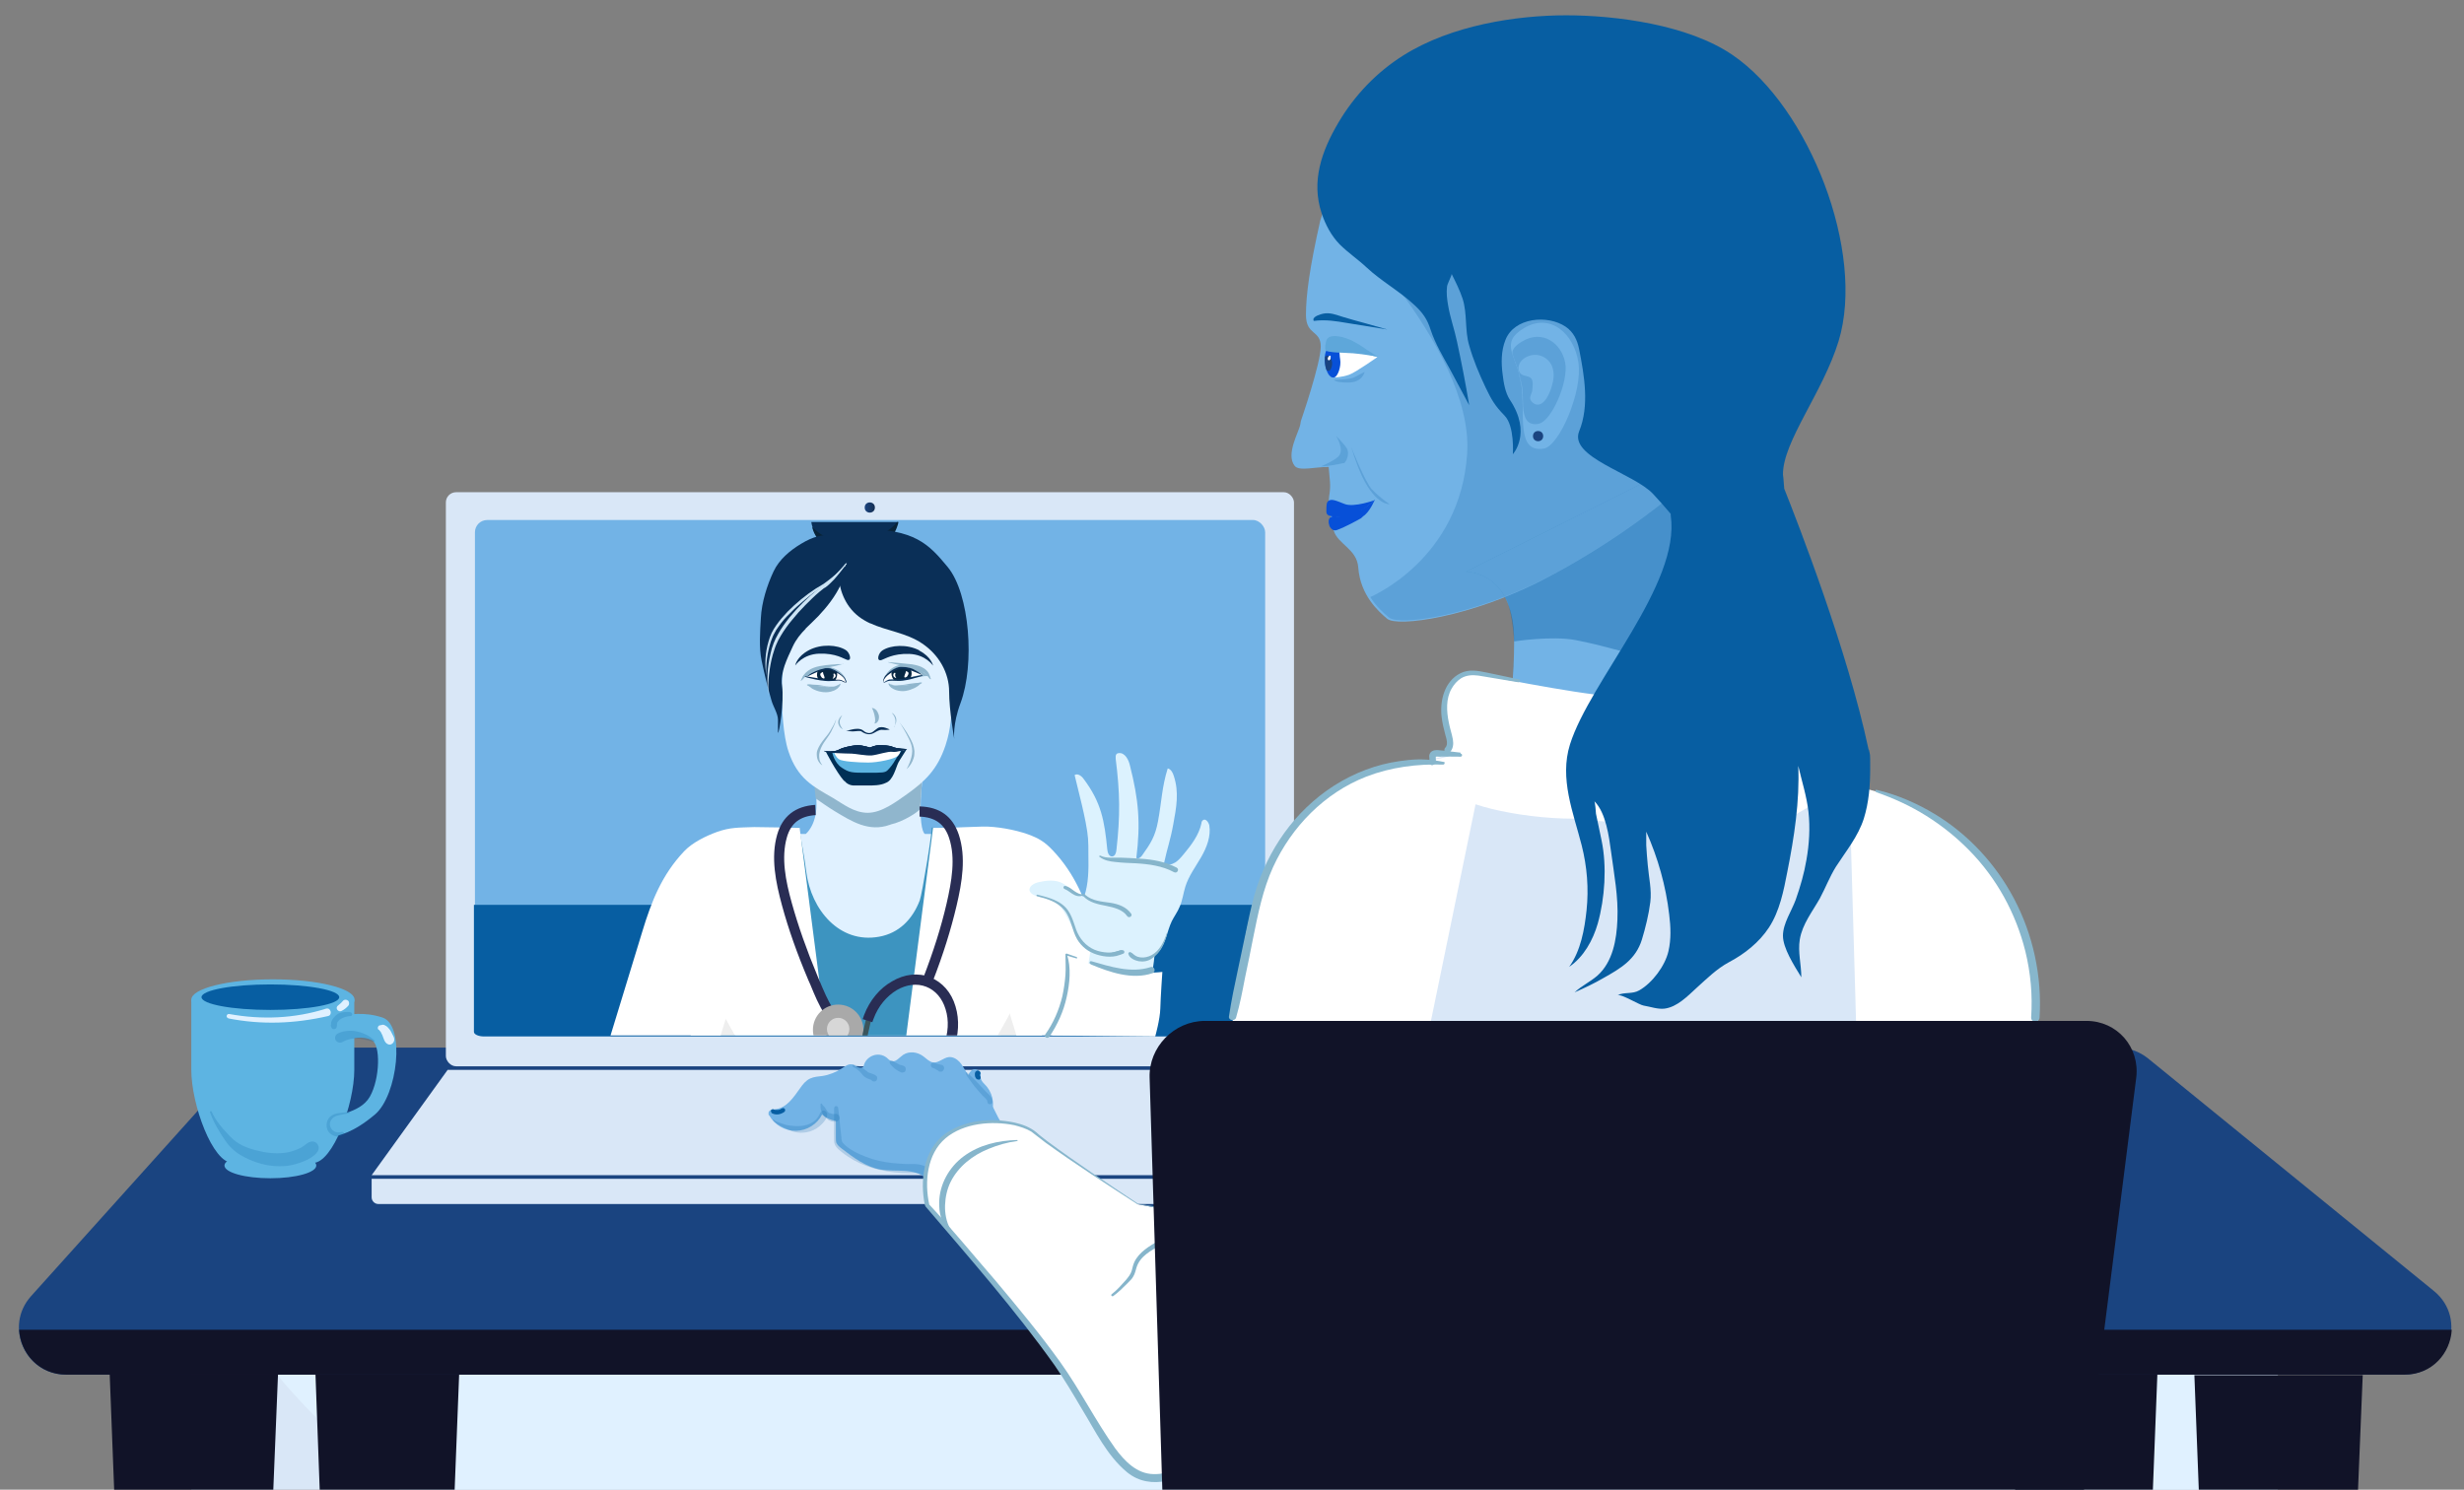
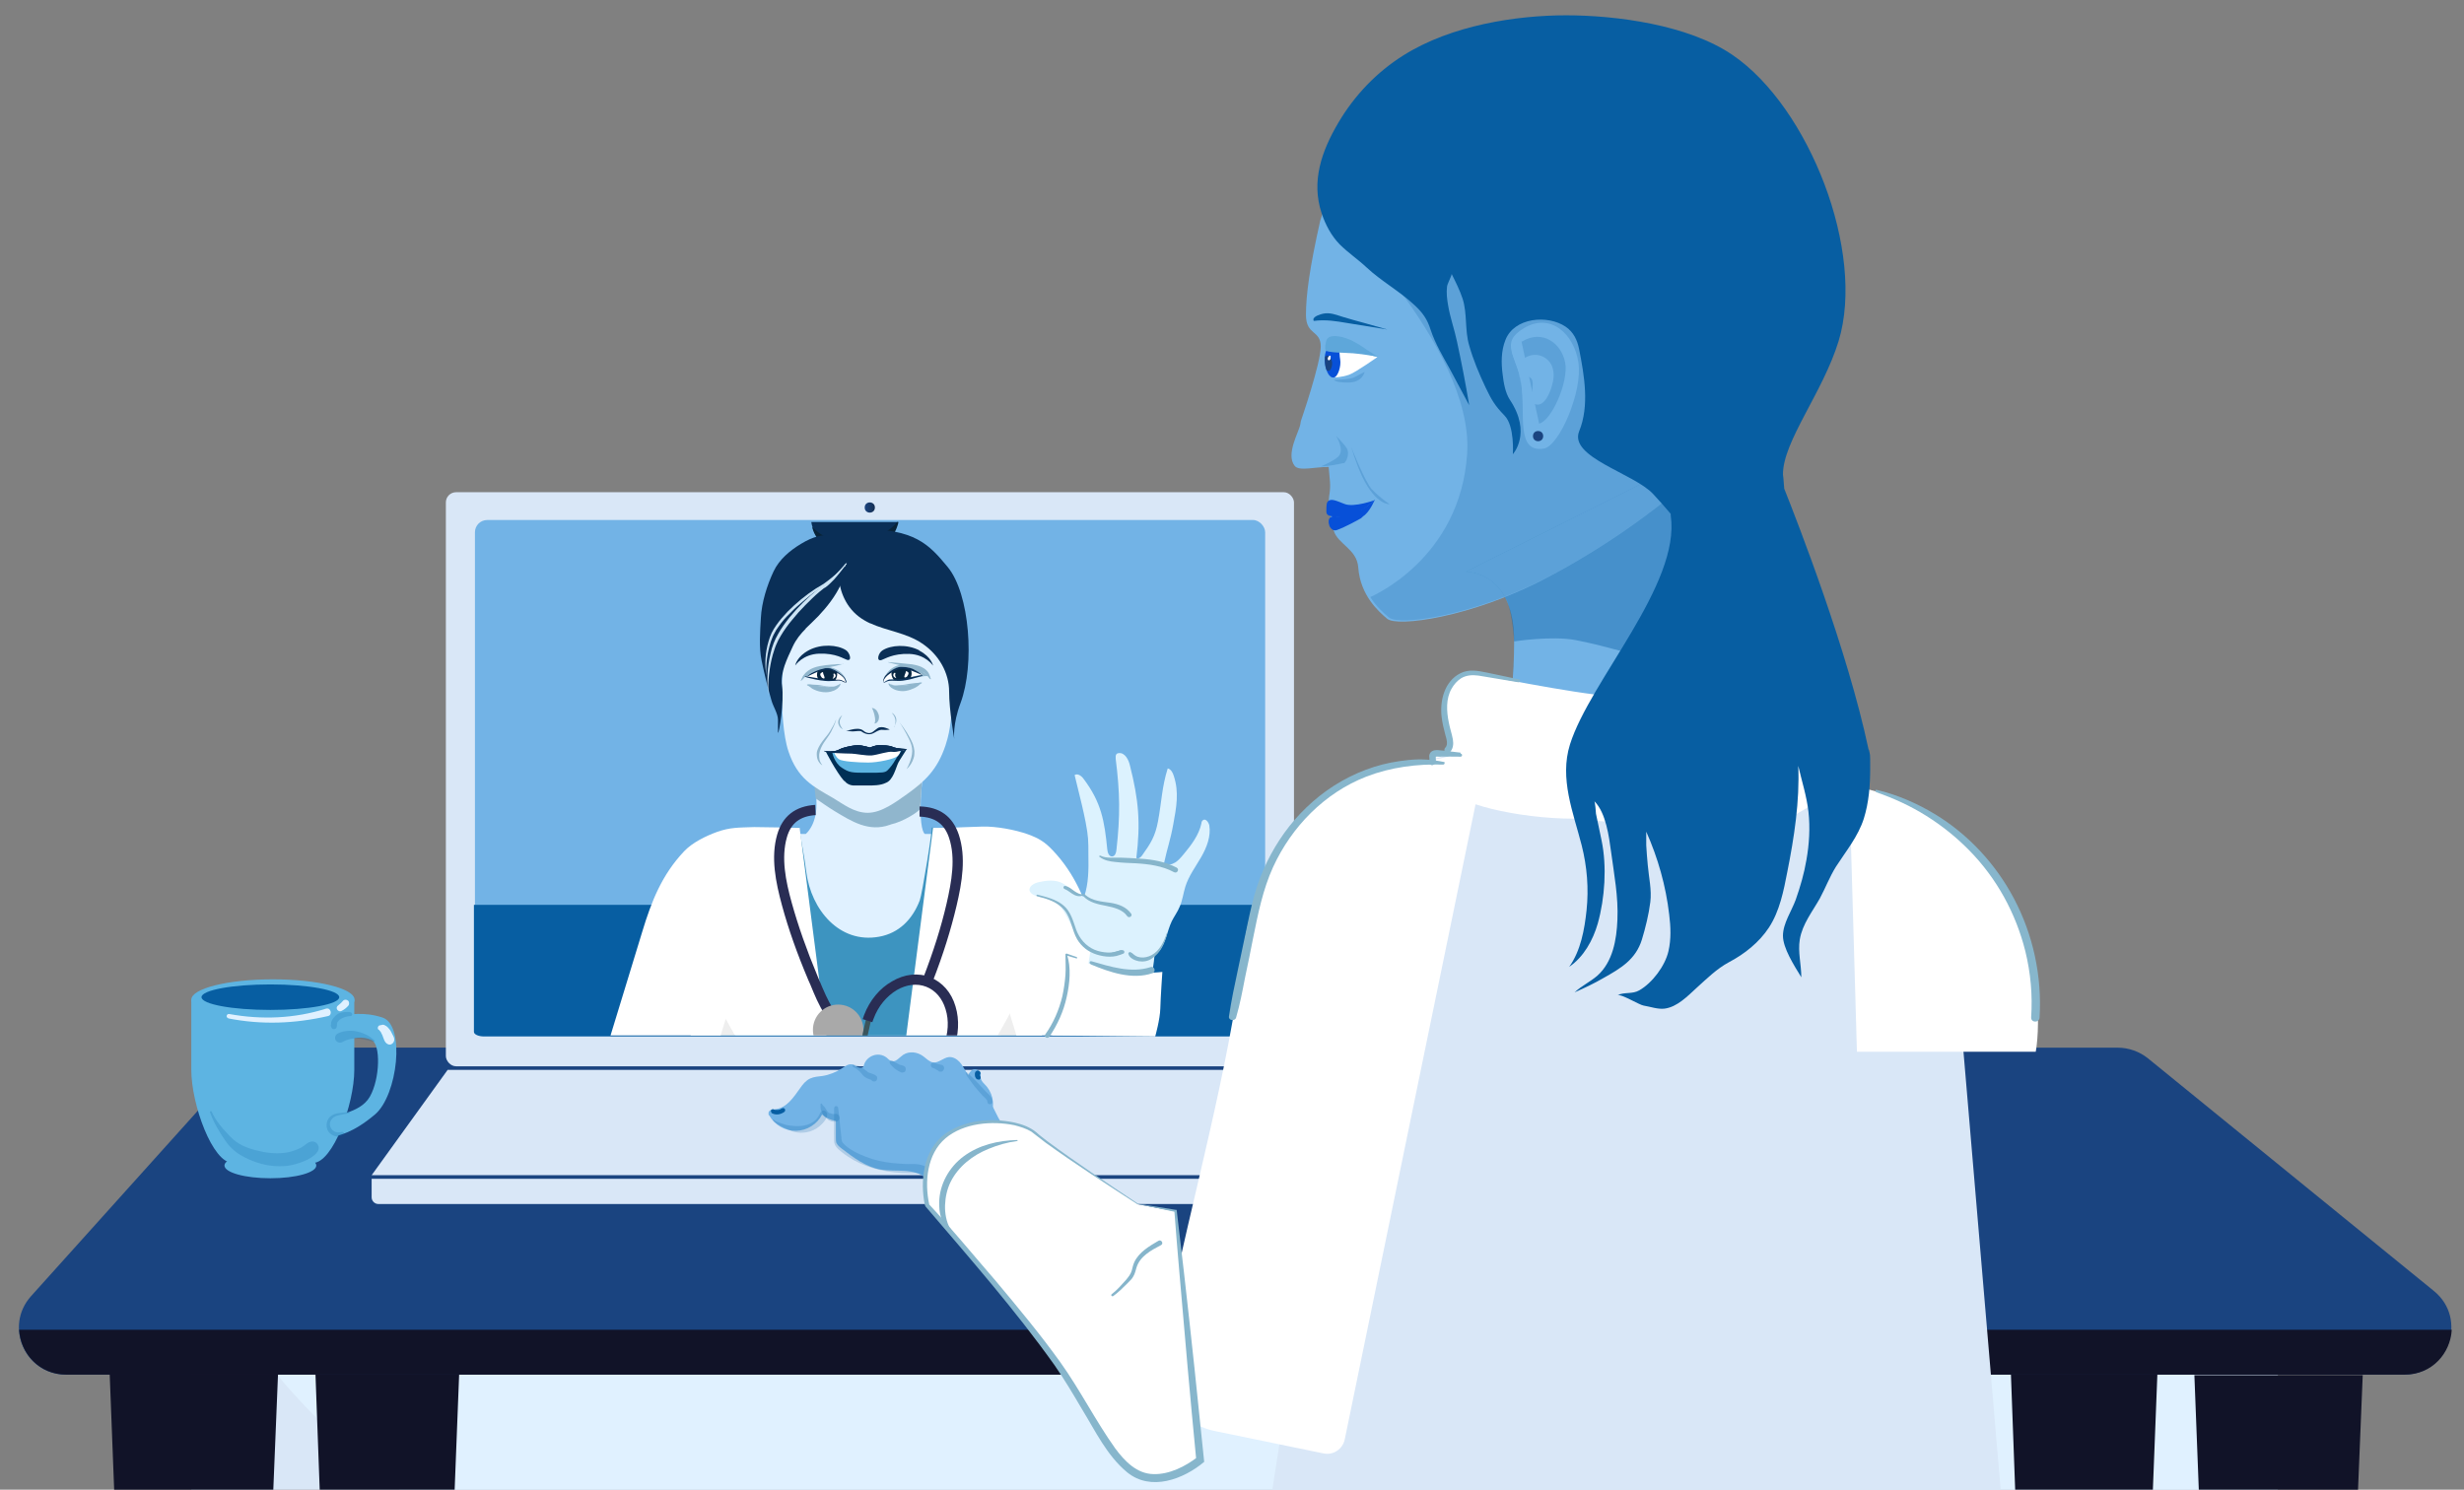
<svg xmlns="http://www.w3.org/2000/svg" id="Layer_10" data-name="Layer 10" version="1.1" viewBox="0 0 966 584.1">
  <rect x="0" y="0" width="966" height="584.1" fill="#808080" stroke="none" />
  <defs>
    <style>
      .cls-1 {
        fill: #e0f1ff;
      }

      .cls-1, .cls-2, .cls-3, .cls-4, .cls-5, .cls-6, .cls-7, .cls-8, .cls-9, .cls-10, .cls-11, .cls-12, .cls-13, .cls-14, .cls-15, .cls-16, .cls-17, .cls-18, .cls-19, .cls-20, .cls-21, .cls-22, .cls-23, .cls-24, .cls-25, .cls-26, .cls-27, .cls-28, .cls-29, .cls-30, .cls-31, .cls-32, .cls-33, .cls-34, .cls-35, .cls-36, .cls-37 {
        stroke-width: 0px;
      }

      .cls-2 {
        fill: #a9a9a9;
      }

      .cls-3 {
        fill: #085ea2;
      }

      .cls-4 {
        fill: #162e51;
      }

      .cls-38 {
        clip-path: url(#clippath);
      }

      .cls-5 {
        fill: none;
      }

      .cls-6 {
        fill: #3d94c0;
      }

      .cls-7 {
        fill: url(#linear-gradient);
      }

      .cls-8, .cls-33 {
        fill: #87b6cc;
      }

      .cls-9 {
        fill: #0750d8;
      }

      .cls-10 {
        fill: #d7d7d7;
      }

      .cls-11 {
        fill: #dcf2fe;
      }

      .cls-12 {
        fill: #082338;
      }

      .cls-13, .cls-27 {
        fill: #72b3e6;
      }

      .cls-14, .cls-15, .cls-23, .cls-28, .cls-32 {
        fill: #075ea2;
      }

      .cls-15 {
        opacity: .4;
      }

      .cls-15, .cls-23, .cls-24, .cls-28 {
        isolation: isolate;
      }

      .cls-16 {
        fill: #0a2f57;
      }

      .cls-17 {
        fill: #292d54;
      }

      .cls-18, .cls-29 {
        fill: #86b5cb;
      }

      .cls-19 {
        fill: #002f55;
      }

      .cls-20 {
        fill: #cce4f5;
      }

      .cls-21 {
        fill: #d0cbc8;
      }

      .cls-22 {
        fill: #74bae8;
      }

      .cls-23, .cls-24, .cls-28, .cls-39 {
        opacity: .2;
      }

      .cls-23, .cls-27, .cls-29, .cls-32, .cls-33 {
        display: none;
      }

      .cls-24 {
        fill: #acacac;
      }

      .cls-25 {
        fill: #5db4e2;
      }

      .cls-26 {
        fill: #3b545b;
      }

      .cls-30 {
        fill: #111328;
      }

      .cls-31 {
        fill: #90b6cd;
      }

      .cls-34 {
        fill: #fff;
      }

      .cls-35 {
        fill: #1a4480;
      }

      .cls-36 {
        fill: #d9e7f7;
      }

      .cls-37 {
        fill: #082742;
      }
    </style>
    <linearGradient id="linear-gradient" x1="339" y1="-209" x2="343" y2="-209" gradientTransform="translate(0 408)" gradientUnits="userSpaceOnUse">
      <stop offset="0" stop-color="#1a4480" />
      <stop offset="1" stop-color="#162e51" />
    </linearGradient>
    <clipPath id="clippath">
      <rect class="cls-5" x="185.4" y="204.7" width="309.8" height="201.3" rx="4.8" ry="4.8" />
    </clipPath>
  </defs>
  <path class="cls-27" d="M834.6,209.6c-18.6,5.1-15.2,4.8-28.5,18.8-1.5,1.6-4,3.2-5.6,1.7-1.4-1.3-.4-3.6.5-5.1,12.1-19.6,11.3-24.2,27.6-40.5.8-.8,1.6-1.7,1.5-2.8,0-.5-.4-1-.8-1.4-2.9-2.9-7.8-.6-11.1,1.9-18.5,14.4-19.1,18.7-31,38.9-1.5.1-2.1-2-2-3.5.4-10.2,1-15.5,5.7-24.6,6-11.5,12-19.5,16.6-31.5-2-1-4.4.1-6.3,1.4-9.4,6.3-14,15.2-19.3,25.2s-7.2,20.2-12.2,30.4c-2.6-.6-3.6-8.5-4.5-10.9-.9-2.5-.5-11.3-.6-13.9-.2-7.9,5.4-22.2,8.9-29.3.3-.7.8-1.5.6-2.3-.5-2.1-3.7-1.4-5.3,0-5.5,5-14.5,20.5-15.5,27.8-1.1,7.4-5.2,22.3-5.8,29.7h0c-.4,1.9-.8,4.2-.9,6.4,0,5.8-.7,7.7-1.4,11.4-.3,1.6-1.3,2.7-2.4,3.6-4.1-1.6-7.1-5.8-11.2-8-4.8-2.6-10.7-2-16-.8-3.1.7-6.9,3-5.9,6s2,2.3,3.4,2.9c4.2,1.6,8.9,1.8,12.8,4.1,4.4,2.6,7,7.3,9.3,11.9,2,3.8,3.9,7.6,5.9,11.5,2,3.8,4.2,7.9,8,9.7,5,2.4,11.2.3,16.5,1.9,5,1.5,9,6.3,14.2,6.5,2.4,0,4.7-.8,6.8-1.8,3.2-1.5,6.3-3.4,8.6-6.1,3.6-4.2,5-9.8,6.8-15.1h0c.6-1.7,1.2-3.4,2-5v-.2h0c2.9-6.6,6.7-12.7,8.3-15,.9-1.3,1-2.6,1-4.1h.2c6.4-8,3.7-8.5,11.3-15.4,3-2.7,6.1-5.2,9.3-7.6,5.3-4.1,1.9-.8,7.2-5-.8-2.4-4.1-2.3-6.5-1.7h-.2Z" />
  <path class="cls-36" d="M371.7,755h383.1c54.1-10.1,101-24.7,138.2-42.9v-182.1H75v124.5c70,44.7,175.3,80.9,296.7,100.5Z" />
  <path class="cls-1" d="M539,689c141.2,0,267.8-33.2,354-85.9v-73.1H101.6c68.7,93.1,238.7,159,437.4,159Z" />
  <path class="cls-4" d="M512.8,769.5c86.8,4,167.2-1.1,236.2-13.4,23.4-23.6,37.8-56,37.8-91.9h-308.9c-39,0-76.6,17.9-101.2,48.1-8,9.8-14.4,20.9-19.2,32.7-1,2.3-1.8,4.7-2.6,7.1,50.2,8.8,103.3,14.8,158,17.4h-.1Z" />
  <path class="cls-30" d="M838.2,734l12-308.6h-66l11.8,320.6c14.8-3.7,28.9-7.7,42.2-12.1h0Z" />
  <path class="cls-30" d="M173.6,703.1l11.4-292.1h-66l10,273.1c14.1,6.7,29,13,44.6,19.1h0Z" />
  <path class="cls-35" d="M942.6,539H25.9c-16,0-24.4-18.9-13.7-30.8l82.1-91.3c3.5-3.9,8.5-6.1,13.7-6.1h722.3c4.2,0,8.4,1.5,11.7,4.1l112.2,91.3c13.5,11,5.7,32.8-11.7,32.8h0Z" />
  <path class="cls-30" d="M7.5,521.4c.5,9.2,7.8,17.6,18.5,17.6h916.7c10.9,0,18-8.5,18.5-17.6H7.5Z" />
  <ellipse class="cls-25" cx="107" cy="392" rx="32" ry="8" />
  <ellipse class="cls-25" cx="106" cy="457" rx="18" ry="5" />
  <g>
    <g>
      <rect class="cls-36" x="174.8" y="193" width="332.5" height="225.1" rx="4" ry="4" />
      <polygon class="cls-36" points="536.4 460.8 145.7 460.8 175.5 419.5 508 419.5 536.4 460.8" />
      <path class="cls-36" d="M145.7,462.2h390.8v7.2c0,1.5-1.2,2.7-2.7,2.7H148.3c-1.4,0-2.6-1.2-2.6-2.6v-7.3h0Z" />
      <rect class="cls-13" x="186.2" y="203.9" width="309.8" height="201.9" rx="4.8" ry="4.8" />
    </g>
    <circle class="cls-7" cx="341" cy="199" r="2" />
  </g>
  <path class="cls-14" d="M185.8,354.8v49.8c0,1,1.8,1.8,4,1.8h301.7c2.2,0,4-.8,4-1.8v-49.8H185.8Z" />
  <g class="cls-38">
    <g>
      <path class="cls-1" d="M378.5,327h-15.9s-1.7-.7-1.7-9.9,1.7-18.1,1.7-18.1h-43.5s1,8.1,1,16.4-4.2,11.6-4.2,11.6h-11.9c-12-.1-21.4,10.1-20.4,22l11.6,139.6h90.2l11.8-141.3c.9-11-7.7-20.4-18.8-20.4h0Z" />
      <path class="cls-31" d="M349.1,323.3c5.1-1.1,11-5,11.6-6.1.6-8.6.8-11.6.8-11.6,0,0-9.8,6.7-11.6,8.3-5.7,5.2-30.7-6.6-30.7-6.6,0,0,.3,3.3.6,5.8,2.5,1.7,4.7,3.3,7.5,5,6.5,3.9,13.3,8.3,21.6,5.3h.2Z" />
      <path class="cls-6" d="M391.1,504.9h-100.6l-13-155.7c-1.1-13.3,22.5-24.7,35.8-24.7.9,5.8,2.1,11.6,2.8,17.4,1.9,14.8,13,28.2,28.5,25.4,7.9-1.4,13.2-6.9,16-14.3.9-2.3,5.2-28.5,4.6-28.5,12.3,0,39.8,10.5,38.8,22.7l-13.1,157.6h.2Z" />
      <path class="cls-34" d="M341.5,513h67v-161.5c0-14.9-12.1-26.9-26.9-26.9h-15.8l-24.3,188.4h0Z" />
      <path class="cls-24" d="M408.5,367.4v145.6h-66.8l8.4-69.5c22.4-1.8,47.3-41.8,58.5-76.1h-.1Z" />
      <path class="cls-1" d="M373.2,272.2c0,7.4-.4,13.7-2.5,20-3.2,9.7-8.3,14.3-15,19.1-4.5,3.2-10.1,7.4-15.5,7.4s-9.7-3.5-13.6-5.8c-7.8-4.5-13.9-7.5-17.5-18.3-2.1-6.3-2.6-16.7-2.6-24.1,0-26.6,15.1-48.2,33.7-48.2s33,23.2,33,49.9h0Z" />
      <path class="cls-34" d="M337.9,513h-67.1v-161.5c0-14.9,12.1-26.9,26.9-26.9h15.8l24.3,188.4h.1Z" />
      <path class="cls-24" d="M270.8,367.4v145.6h66.8l-8.4-69.5c-22.4-1.8-47.3-41.8-58.5-76.1h.1Z" />
      <path class="cls-34" d="M222.1,469.2c.2-1.2.4-2.5.6-3.7,1-5.4,1.9-11.2,3.5-16.4.8-2.6,1.6-5.2,2.4-7.8l7-23c5.4-17.7,10.8-35.3,16.2-53,3.6-11.9,7.7-22.3,16.4-31.5,3.2-3.4,8.5-6,12.9-7.6,5.1-1.8,8.4-1.7,14.6-1.9,1.6,0,13.9.2,13.9.2,0,0-4.6,5.7-5.1,9-.1.9-.3,1.8-.6,2.7l-39.2,128,85.1,19-7.8,35-103.6-23.1c-6.6-1.5-12.3-6-15.1-12.2-2-4.3-2-9.1-1.4-13.7h.2Z" />
      <path class="cls-34" d="M458.9,468.9c-.2-1.2-.4-2.5-.6-3.7-1-5.4-1.9-11.2-3.5-16.4l-2.4-7.8c-2.4-7.7-4.7-15.3-7-23-5.4-17.7-10.8-35.3-16.2-53-3.6-11.9-7.7-22.3-16.4-31.5-3.2-3.4-5.5-4.8-9.9-6.4-5.1-1.8-12.3-3.1-17.6-3-1.6,0-13.5.5-13.5.5,0,0,4.2,5.3,4.6,8.6.1.9.3,1.8.6,2.7l39.2,127.9-85.1,19,7.8,35,103.6-23.1c6.6-1.5,12.3-6,15.1-12.2,2-4.3,2-9.1,1.4-13.7h-.1Z" />
      <g>
        <path class="cls-16" d="M352.2,204.2c-1.7,6.4-5.5,12.2-16.8,12.2s-15.3-3.9-17.1-10.5c-1.4-5.4,2.5-9,9.9-11,2.1-.6,4.6-2.5,7.1-2.5,11.4,0,18.7,5.1,16.9,11.8h0Z" />
        <path class="cls-12" d="M352.5,203.2s-.9,13.3-16.9,13.9c-15.4.5-17.2-10.5-17.2-10.5,0,0,6.8,7.9,18,5.8,13.5-2.5,16.2-9.1,16.2-9.1h-.1Z" />
        <path class="cls-16" d="M315.9,246.5c-2,2-3.8,4.2-5.1,7-2.2,4.8-5,10.2-4.2,15.4.9,6.2-1.2,19.1-1.6,18.4v-5c0-2.5-1.8-5.1-2.5-7.5-1.5-5.2-2.8-10.4-3.9-15.7s-.6-11.3-.3-16.8c.3-6.1,2.4-12.8,5-18.3,2.2-4.6,6.3-8.1,10.8-10.8s8.5-4,13.6-3.1c1.1.2,2.3.6,3.1,1.4.9.8,1.3,2,1.5,3.2,1,5.1-.5,10.1-2.7,14.6-2.1,4.5-5.3,8.6-8.7,12.2-1.7,1.8-3.5,3.4-5.1,5h.1Z" />
        <path class="cls-16" d="M341.2,244.4c6.5,3,14.1,3.7,20.3,7.9,6.7,4.5,10.6,11.6,10.6,18.9s2,18.5,2,18.5c0,0-.7-5.6,2.5-14.1,5.6-15.1,3.6-42.7-5-53.2-7.5-9.1-13-15-34.1-15s-8.8,6.7-9,12.4c-.2,6.4.6,12.9,4.5,18.2,2.3,3.1,5.1,5,8.1,6.4h.1Z" />
      </g>
      <g>
        <path class="cls-17" d="M323.4,397.8c-2.4-3.6-4.1-7.8-5.7-11.7l-.8-1.8c-4.4-10.4-7.8-20-10.3-29.2s-4.5-18.9-1.9-27.9c2.1-7.2,7.1-11.1,14.9-11.6l.2,4c-6.1.4-9.7,3.1-11.3,8.7-2.3,8-.5,17.1,1.9,25.7,2.5,9,5.8,18.4,10.1,28.7l.8,1.9c1.6,3.8,3.2,7.7,5.4,11.1l-3.4,2.2h0Z" />
        <g>
          <circle class="cls-2" cx="328.6" cy="403.8" r="9.9" />
-           <circle class="cls-10" cx="328.6" cy="403.5" r="4.4" />
        </g>
      </g>
      <g>
        <path class="cls-17" d="M365.7,384.7l-3.7-1.4c4-10.4,7-19.9,9.1-29,2-8.7,3.6-17.8,1-25.7-1.8-5.5-5.5-8.2-11.6-8.4v-4c7.9.2,13,3.9,15.4,11.1,2.9,8.8,1.3,18.6-.9,27.9-2.2,9.3-5.2,19-9.3,29.5h0Z" />
        <g>
          <path class="cls-26" d="M338.6,443.8c-.7,0-1.5-.2-2.2-.8-1.7-1.6-1.7-5.5-.9-17.9,1-15.6,4.9-28.9,5-29l1.9.6c0,.1-3.9,13.2-4.9,28.6-.6,8.8-.9,15.2.3,16.3.1.1.4.3,1.3.2,3.3-.3,9.6-1,9.6-1l.2,2s-6.3.7-9.6,1h-.7Z" />
-           <ellipse class="cls-26" cx="348.9" cy="441.6" rx="2.1" ry="2.6" transform="translate(-34.3 29.4) rotate(-4.6)" />
        </g>
        <g>
          <path class="cls-26" d="M349.8,448c-1,0-1.8-.5-2.3-1-2.5-2.2-7.3-6.3-7.3-6.3l1.3-1.5s4.7,4.1,7.3,6.3c.6.5.9.6,1.1.6,1.6-.2,5-5.6,9.6-13.2,8-13.2,12.4-26,12.5-26.2l1.9.6c0,.1-4.5,13.2-12.6,26.6-6.5,10.6-8.7,13.7-11,14.1h-.5Z" />
          <ellipse class="cls-26" cx="340.9" cy="440.1" rx="2.6" ry="2.1" transform="translate(-215.4 420.3) rotate(-50.2)" />
        </g>
        <path class="cls-17" d="M373.3,412.4l-3.7-1.6.3-.7c1.9-4.9,2.2-10,.8-14.4-1.3-4.3-4-7.4-7.6-8.8s-7.7-.9-11.5,1.3c-4,2.4-7.3,6.3-9.1,11.2-.2.5-.4,1-.5,1.4l-3.8-1.2c.2-.5.4-1.1.6-1.7,2.2-5.7,6.1-10.4,10.9-13.1,4.9-2.9,10.3-3.5,15-1.6s8.3,5.9,9.9,11.4c1.6,5.3,1.3,11.4-.9,17-.1.3-.2.5-.3.8h0Z" />
      </g>
      <path class="cls-34" d="M352.3,294.6h-6.2c-3.1-.1-8.2.4-10.2.5s-4.9.1-6,.3c-1.1.1-4.2.2-4.2.2,0,0,3.3,4.2,9.2,5.7,4.4,2.2,7.6,1.6,10.6.5s3.8-2.5,4.5-3,2.2-3.5,2.2-4.1h.1Z" />
      <path class="cls-21" d="M352.8,294.2s-5.1,3.3-13.2,3.3-13.6-2.6-13.6-2.6h0c.2,0,.4-.1.6-.1,1.4-.2,5-.2,7.6-.4,2.6-.2,9-.9,12.9-.7,2.2.1,4.5.1,6,.1l-.2.4h0Z" />
      <path class="cls-19" d="M330.9,306.2c-3.2-3.7-7.2-11.6-7.2-11.6,0,0,1.4.3,2.8.1.4,0,1,0,1.7-.1.4,1.6.8,3.4,1.3,3.9.9.9,6.4,2.1,11,2.1s9.8-2.2,10.7-3.6c.4-.6.7-1.7.9-2.7,1.8.3,3.4-.6,3.4-.6-.5.9-2.8,4.3-3.3,5.3-1,2-2,7-5,8-2,1-5,1-7,1h-5.3c-1.5,0-2.9-.6-3.8-1.8h-.2Z" />
      <path class="cls-16" d="M355.6,293.7s-4-.1-5.5-.8c-1.5-.7-4-.7-5.5-.7s-3.5.9-3.5.9c0,0-3.1-.9-4.7-.9s-4,.5-5.7,1-2.1,1.1-3.5,1.3c-1.1.1-2.2.3-4.2-.1,1.6,1,8.3,1.1,10.9,1.1s5.7.9,7.9.7c2.2-.2,6.4-1.7,8.1-1.4,1.7.3,5.7-1.1,5.7-1.1h0Z" />
      <path class="cls-16" d="M348.7,286s-.8-.4-1.5-.6c-.8-.3-2.2-.5-3.1.1s-1.7,1.4-2.3,1.7c-.6.3-1.9.5-3.2-.6-1.3-1.2-3.5-.8-4.4-.6s-1.9.5-2.5.4c-.5-.1,1.3.4,2.5.4s2.9-.4,3.5,0,2.7,1.9,4.9.6c2.2-1.3,2.7-1.3,3.6-1.2.9.1,2.6-.1,2.6-.1h-.1Z" />
      <path class="cls-31" d="M350.4,285c.4-.4.6-.9.8-1.4.2-.5.2-1.1.2-1.6-.1-.6-.3-1.1-.6-1.5-.3-.4-.7-.8-1.2-1,.4.4.6.8.9,1.2.2.4.4.9.5,1.4.2,1,0,2-.4,2.9h-.2Z" />
      <path class="cls-31" d="M330.4,285.9c-.6-.8-1.2-1.7-1.2-2.7s.1-.9.3-1.4c.2-.5.4-.9.7-1.4-.4.3-.8.7-1.1,1.2-.3.5-.5,1-.5,1.6s.2,1.1.5,1.6.7.8,1.2,1.1h.1Z" />
      <path class="cls-31" d="M352.4,266.6c1.7,0,8.9-1.3,10.1-1.5h1.5c0-.1-4-3.2-5.3-3.6s-4.4-1.6-7.5-.3c-3.1,1.3-4.3,4.1-4.3,4.1l-.5,2s1.5-1.6,2.8-1.3c1.3.3,3.2.5,3.2.5h0Z" />
      <path class="cls-31" d="M325.8,266.7c-1.7,0-8.9-1.2-10.1-1.3h-1c0-.1,3.5-2.8,4.8-3.1s4.4-1.4,7.5-.2c3.1,1.2,4.3,3.6,4.3,3.6l.5,1.7s-1.5-1.4-2.8-1.2c-1.3.2-3.2.5-3.2.5h0Z" />
      <path class="cls-34" d="M346.6,265.9s.3-1.7,4-3.5c1.8-.9,4.2-1.2,6-.4,1.7.8,5,2.4,5,2.4,0,0-2.3.5-3.3.8s-4.4,1.1-6,1.1-3.1-.1-3.7,0c-1.6.4-2.1,1.3-2.3.8-.1-.5.3-1.2.3-1.2h0Z" />
      <path class="cls-37" d="M356.6,262.3c.1,0,.3.1.5.2.2.5.3,1,.3,1.6s-.2,1.2-.4,1.7c-1.5.3-3.5.8-4.7.8h-1.9c-.5-.7-.9-1.5-.9-2.4s0-.6.1-.9c.3-.2.6-.3,1-.5,1.8-.9,4.3-1.2,6-.4h0Z" />
      <path class="cls-34" d="M355.5,265.4s1.3-1.5.3-2c-1.1-.5-.5-.1-.8.5-.3.7-1.1,2.4.5,1.5Z" />
      <path class="cls-34" d="M351.4,265.9s-.7-.9-.4-1.6c.3-.7-.7-.7-.8.3s1.2,1.3,1.2,1.3h0Z" />
      <path class="cls-16" d="M346.4,267.4c0-.4.1-.8.3-1.1h0c.7-1.2,1.9-2,3.1-2.8s1.2-.7,1.9-.9c.7-.2,1.3-.3,2-.3,1.4,0,2.8.3,4,.8,1.3.5,2.6,1.1,3.9,1.6h0c-1.1-1-2.4-1.7-3.7-2.4-1.4-.6-2.9-.8-4.3-.8s-1.5.2-2.2.4c-.7.3-1.3.6-1.9,1s-1.2.8-1.7,1.3-1,1-1.3,1.8h0c-.2.4-.3.8-.2,1.2h0v.2Z" />
      <path class="cls-16" d="M361.7,264.7c-1.3.2-2.6.5-3.9.7s-2.6.6-3.9.8c-1.3.3-2.6.2-3.9.2s-1.4,0-2,.3c-.3.1-.6.3-.9.5l-.4.3c-.1,0-.3.2-.4,0h0s0,.2.2.2h.2l.4-.2c.3-.2.6-.3.9-.4.6-.2,1.3-.2,1.9-.2,1.3,0,2.7.2,4,0s2.6-.4,3.9-.8,2.5-.7,3.8-1.1h0v-.3Z" />
      <path class="cls-34" d="M331.2,266.3s-.3-1.7-4.1-3.3c-1.9-.8-4.3-1.1-6-.2s-5,2.6-5,2.6c0,0,2.3.5,3.4.7s4.4.9,6,.9,3.1-.2,3.7-.1c1.6.3,2.2,1.3,2.3.7.1-.5-.3-1.2-.3-1.2h0Z" />
      <path class="cls-37" d="M321.1,262.8c-.1,0-.3.1-.5.2-.2.5-.3,1-.3,1.6s.2,1.2.5,1.7c1.5.3,3.5.6,4.7.6s1.4,0,1.9-.1c.5-.7.8-1.5.8-2.4s0-.6-.1-.9c-.3-.2-.6-.3-1-.5-1.9-.8-4.3-1.1-6-.2h0Z" />
      <path class="cls-34" d="M322.3,265.8s-1.4-1.4-.3-2c1-.6.5-.2.8.5s1.1,2.4-.5,1.5h0Z" />
      <path class="cls-34" d="M326.4,266.2s.6-1,.4-1.6c-.3-.7.6-.7.8.2s-1.2,1.4-1.2,1.4h0Z" />
      <path class="cls-16" d="M331.5,267.5c0-.4-.1-.8-.3-1.1h0c-.7-1.2-2-2-3.2-2.7-.6-.3-1.3-.7-1.9-.8-.7-.2-1.3-.2-2-.2-1.4,0-2.8.4-4,.9-1.3.5-2.6,1.2-3.9,1.8h0c1.1-1,2.3-1.8,3.6-2.5,1.3-.7,2.8-.9,4.3-.9s1.5.1,2.2.4c.7.2,1.4.6,2,1s1.2.8,1.8,1.3c.5.5,1.1,1,1.4,1.7h0c.2.4.4.8.3,1.2h-.3Z" />
      <path class="cls-31" d="M341.8,277.6c.4.6.5,1.1.7,1.6s.3,1,.4,1.5.2,1,.2,1.5,0,1-.3,1.5c.3,0,.7-.1,1-.4s.5-.6.6-.9c.2-.7.3-1.4.1-2.1s-.5-1.3-.9-1.8c-.5-.5-1.1-.9-1.8-.9h0Z" />
      <path class="cls-31" d="M330.7,260.3c-.8.2-1.5.4-2.3.6s-1.5.4-2.3.5l-2.3.5c-.8.2-1.5.4-2.2.6s-1.4.5-2.1.8-1.4.6-2,.9c-.6.4-1.2.8-1.8,1.2s-.5.5-.8.8-.6.6-.9.8h-.1c.2-.4.4-.8.5-1.1.2-.4.4-.7.6-1.1.5-.7,1.1-1.3,1.8-1.8,1.4-1,3-1.5,4.5-1.8,1.6-.3,3.2-.5,4.7-.6.8,0,1.6-.1,2.3-.2h2.4c0-.1,0,0,0,0h0Z" />
      <path class="cls-31" d="M348.1,259.6l4.7.4c1.6.2,3.1.3,4.8.5,1.6.3,3.2.6,4.7,1.6.7.5,1.4,1.1,1.8,1.9.2.4.3.8.5,1.2.1.4.2.8.4,1.1h-.1c-.4,0-.7-.5-.9-.8-.2-.3-.5-.6-.7-.9-.5-.5-1.1-.9-1.7-1.2-.6-.3-1.3-.6-2-.9s-1.4-.5-2.2-.7c-.8-.2-1.5-.4-2.3-.5l-2.3-.5c-1.5-.3-3.1-.7-4.6-1.1v-.2h0Z" />
      <path class="cls-31" d="M327.8,282.3c-.5,1.6-1.2,3.2-2,4.7s-1.9,2.8-2.8,4.2c-.9,1.4-1.6,2.9-1.8,4.4-.1.8,0,1.5.1,2.3.2.8.6,1.5,1.1,2.2h0c-.7-.4-1.3-1.1-1.7-1.9-.4-.8-.5-1.8-.5-2.7s.4-1.8.8-2.6c.4-.8.9-1.5,1.4-2.2,1-1.4,2.2-2.6,3-4,.9-1.4,1.7-2.9,2.3-4.4h.1Z" />
      <path class="cls-31" d="M352.5,283c1.1,1.4,2.1,2.8,3,4.2.9,1.5,1.8,3,2.4,4.6.3.8.5,1.8.6,2.7,0,.9,0,1.8-.3,2.7-.5,1.7-1.5,3.3-2.8,4.4h0c.9-1.6,1.5-3.1,1.9-4.7s.5-3.2,0-4.8c-.5-1.6-1.3-3.1-2.1-4.6-.8-1.5-1.7-3-2.6-4.4h-.1Z" />
      <path class="cls-31" d="M348.5,267.9c.4.4.9.6,1.4.7.5.2,1.1.3,1.6.3,1.1.1,2.2,0,3.3-.1,1.1-.1,2.2-.4,3.3-.6l1.6-.4c.6-.1,1.1-.3,1.7-.2v.2c-.5.3-1,.7-1.4,1.1-.5.3-1,.7-1.5.9-1.1.5-2.2.9-3.4,1.1s-2.5.1-3.8-.3c-.6-.2-1.2-.5-1.8-.9-.5-.4-1.1-.9-1.2-1.7h.2v-.2h0Z" />
      <path class="cls-31" d="M329.5,268.2c-.1.7-.6,1.2-1.1,1.7-.5.4-1.1.8-1.8,1-1.2.5-2.5.6-3.7.5s-2.4-.4-3.5-.9c-.5-.2-1.1-.5-1.5-.9-.5-.3-.9-.7-1.5-1v-.2c.6-.1,1.1,0,1.7.1l1.6.3c1.1.2,2.2.4,3.3.5,1.1.1,2.2.1,3.3,0,.5,0,1.1-.2,1.6-.4.5-.2,1-.4,1.4-.8h.2q0,.1,0,0Z" />
      <path class="cls-31" d="M348.6,268.2c1,.4,2.1.6,3.2.7s2.2,0,3.3-.1c1.1-.1,2.2-.2,3.2-.4,1.1-.2,2.1-.4,3.2-.5h0c-1.1-.2-2.2,0-3.3,0-1.1.1-2.1.3-3.2.5s-2.1.3-3.2.3-2.2-.2-3.2-.5h0Z" />
      <path class="cls-31" d="M329.3,268.4c-1,.4-2.1.7-3.2.8-1.1.1-2.2,0-3.3,0s-2.2-.1-3.3-.2c-1.1-.1-2.1-.3-3.2-.4h0c1.1-.3,2.2-.2,3.3-.1,1.1,0,2.2.2,3.2.4,1.1.1,2.1.3,3.2.2,1.1,0,2.1-.2,3.2-.6h0Z" />
      <path class="cls-16" d="M311.8,260.9s2.9-4.4,9.4-4.6,9.5,2,10.8,2.4c2.2.7,1.2-2.8-.4-3.8-3.3-2.1-9.6-2.5-14.4,0-4.8,2.5-5.4,5.9-5.4,5.9h0Z" />
      <path class="cls-16" d="M360.4,255c-4.8-2.5-11.1-2.1-14.4,0-1.7,1-2.6,4.5-.4,3.8,1.3-.4,4.4-2.6,10.8-2.4,6.5.2,9.4,4.6,9.4,4.6,0,0-.6-3.4-5.4-5.9h0Z" />
      <path class="cls-20" d="M331.6,220.9c-1.7,1.9-3.4,3.9-5.2,5.6-.9.9-1.8,1.7-2.8,2.5-.5.4-1,.7-1.5,1-.5.4-1,.7-1.5,1.1-4,3.2-7.6,6.8-11,10.9-1.6,2-3.2,4.2-4.5,6.5-.7,1.2-1.3,2.4-1.8,3.7s-.9,2.6-1.2,4c-1.3,5.3-1.6,11-.8,16.4-.2-2.7-.1-5.5.2-8.1.3-2.7.8-5.4,1.5-7.9.2-.6.4-1.3.6-1.9.2-.6.4-1.2.7-1.9.5-1.2,1.1-2.4,1.8-3.5,1.3-2.2,2.8-4.3,4.5-6.3,1.6-2,3.3-3.9,5.1-5.7,1.8-1.8,3.6-3.6,5.5-5.2.5-.4,1-.8,1.5-1.2.2-.2.5-.4.8-.5.3-.2.5-.4.8-.6,1-.8,1.9-1.8,2.8-2.7.9-1,1.7-2,2.5-3s1.6-2.1,2.4-3.1h-.4Z" />
      <path class="cls-20" d="M330.8,222.3c-2.6,2.5-4,3.7-5.2,4.6-.9.7-1.8,1.4-2.8,2.1-.5.3-1,.6-1.5.9-.5.3-1,.6-1.5.9-4,2.6-7.6,5.6-11,9-1.6,1.7-3.2,3.5-4.5,5.4-.7,1-1.3,2-1.8,3-.5,1.1-.9,2.2-1.2,3.3-1.3,4.4-1.6,9.1-.8,13.5-.2-2.2-.1-4.5.2-6.8.3-2.2.8-4.4,1.5-6.6.2-.5.4-1.1.6-1.6s.4-1,.7-1.5c.5-1,1.1-2,1.8-2.9,1.3-1.9,2.8-3.6,4.5-5.2,1.6-1.7,3.3-3.2,5.1-4.7,1.8-1.5,3.6-3,5.5-4.3.5-.3,1-.7,1.5-1,.2-.1.5-.3.8-.5s.5-.3.8-.5c1-.7,1.9-1.5,2.8-2.2.9-.8,1.7-1.6,2.5-2.5.8-.8,2.4-3.4,3.2-4.2l-.8,1.7h-.4Z" />
      <path class="cls-16" d="M315.7,265.2c1.4.1,2.7.4,4.1.6s2.7.5,4,.7,2.7,0,4.1,0,1.4,0,2,.2c.3.1.6.3.9.4l.4.3c.1,0,.3.1.4,0h0s0,.2-.2.2h-.2l-.5-.2c-.3-.2-.6-.3-.9-.4-.6-.2-1.3-.2-2-.1-1.4,0-2.7.3-4.1.1-1.4-.1-2.7-.3-4.1-.6-1.3-.3-2.7-.6-4-1h0v-.2Z" />
      <path class="cls-16" d="M355.6,293.7s-4-.1-5.5-.8c-1.5-.7-4-.7-5.5-.7s-3.5.9-3.5.9c0,0-3.1-.9-4.7-.9s-4,.5-5.7,1-2.1,1.1-3.5,1.3c-1.1.1-2.2.3-4.2-.1.8.5,2.9.8,5.1.9s4.5.2,5.8.2,5.7.9,7.9.7c2.2-.2,6.4-1.7,8.1-1.4,1.7.3,5.7-1.1,5.7-1.1h0Z" />
    </g>
  </g>
  <path class="cls-25" d="M326.3,295.1s.7,3.9,3.7,5.9,4,2,10,2,7,0,8-1,2.1-2.4,3-4,2.1-3,2.4-3.7c.6-1.3-8.4-.5-8.4-.5l-11,.2-5,.7-2.6.4h-.1Z" />
  <path class="cls-11" d="M428,370l-2,12s24,1,25,1,2-12,2-12l-25-1Z" />
  <path class="cls-34" d="M421,375s-1,14-3,19-5.6,12-5.6,12l40.5.4s1.9-6.7,2-11,.8-14.3.8-14.3c0,0-9.4,1.1-19-.5s-15.6-5.6-15.6-5.6h0Z" />
  <path class="cls-11" d="M425.1,351.4c1.7-5.1,1.7-10.6,1.6-16,0-6.1,0-7.2-1.1-13.1-.4-2.3-1-4.6-1.5-6.9-.9-3.8-1.9-7.7-2.8-11.5,1.2-.8,2.8.4,3.6,1.6,6.8,9.1,8.1,16.2,9.2,27.5.1,1.3.7,3,2,2.8,1.1-.1,1.5-1.5,1.6-2.6,1.5-13.5,1.4-22.2-.3-35.7,0-.6-.1-1.4.3-1.8s.5-.3.9-.4c2.4-.3,3.9,2.6,4.4,4.9,3.4,13.4,4.2,22.5,2.5,36.2.7.6,1.7-.2,2.2-.9,3.5-4.9,5.2-7.6,6.3-13.5,1.4-7.5,1.5-13.4,3.8-20.7,1.3.3,2,1.7,2.4,3,2.1,6.4,1,12.2-.2,18.8s-2.3,9.1-3.7,15.6c1.4.7,3.1.3,4.4-.5s2.3-2,3.3-3.2c3-3.6,6-7.5,7-12.1,0-.5.2-1,.6-1.3,1-.8,2.2.7,2.5,2,.7,4.3-1,8.7-3.2,12.5s-4.9,7.4-6.2,11.6c-.8,2.6-1.1,5.3-2.2,7.8-.8,2-2.1,3.7-3.1,5.7-1.9,4-2.3,8.7-5.2,12-1.4,1.6-3.2,2.7-5.1,3.6-1.3.6-2.6,1.1-4,1.1-3.1-.1-5.4-2.9-8.4-3.8-3.1-1-6.8.3-9.7-1.1-2.3-1.1-3.6-3.5-4.7-5.7-1.2-2.3-2.3-4.5-3.5-6.8-1.4-2.7-2.9-5.5-5.5-7-2.3-1.3-5.1-1.4-7.6-2.4-.8-.3-1.7-.9-2-1.7-.6-1.8,1.7-3.1,3.5-3.5,3.1-.7,6.6-1.1,9.5.5,2.8,1.5,4.8,4.7,8,5.1-.7.1-1.4.3-2.2.5" />
  <path class="cls-18" d="M431.1,336c1.8,1.4,4.1,1.8,6.3,2,2.6.3,5.2.4,7.8.5,5.2.3,10.5,1,15.1,3.5,1.2.6,2.2-1.1,1-1.8-4.4-2.3-9.3-3.2-14.2-3.5-2.5-.2-5-.3-7.6-.4s-5.8.4-8.1-.8c-.3-.1-.6.2-.4.5h.1Z" />
  <path class="cls-18" d="M424.8,351.5c2.3,2.4,5.7,3.1,8.9,3.7,2.9.6,6.4,1.4,8.2,4,.7,1,2.2,0,1.6-.9-1.9-2.7-5-3.8-8.1-4.3-3.4-.5-7.2-.7-9.9-3.1-.4-.4-.9.2-.6.6h-.1Z" />
  <path class="cls-18" d="M427.1,372.5c2.1.9,4.2,1.9,6.5,2.2,1.1.2,2.3,0,3.4-.1.6,0,1.2-.2,1.8-.3.6-.1,1.2-.1,1.8-.5.4-.4.2-1.1-.3-1.2-.6-.1-1.1,0-1.6.2s-1.1.3-1.6.5c-1.1.3-2.2.6-3.3.6-2.2,0-4.4-.8-6.4-1.6-.2,0-.3.2-.1.3h-.2Z" />
  <path class="cls-18" d="M457.4,366c-1.1,3.3-2.8,6.8-5.9,8.5-1.3.7-2.9,1.1-4.4.9-.7-.1-1.4-.3-2-.7-.7-.4-1.1-1-1.8-1.3-.5-.3-1.1.2-.9.7.4,1.6,2.5,2.5,4,2.8,1.8.3,3.6,0,5.1-1,3.5-2.2,5-5.9,6.1-9.7,0-.2-.2-.2-.3,0h0v-.2Z" />
  <path class="cls-18" d="M427.6,378.1c7.3,3.1,16.3,6.2,24.2,3.5,1.5-.5.9-2.9-.7-2.4-7.6,2.5-15.9-.2-23.2-2.3-.8-.2-1,.9-.3,1.1h0Z" />
  <path class="cls-18" d="M422.2,375.3l-4-1.4c-.2,0-.5.1-.5.3,0,2.7.2,5.4,0,8.1s-.6,5.5-1.2,8.3c-1.3,5.4-3.5,10.5-6.7,15-.7,1,.9,1.9,1.6.9,3.2-4.7,5.6-10,6.8-15.6,1.2-5.3,1.8-11.5.1-16.7l-.4.4,4.1,1.2c.3.1.5-.4.1-.5h.1Z" />
  <path class="cls-34" d="M328.9,297.7c1.3.9,7.6,1.3,11.5,1.3s10-1.4,11.3-2.4,1.3-2.3,1.3-2.3h-14.2l-9.9.2-1.9.5s.6,1.8,1.9,2.7h0Z" />
  <path class="cls-16" d="M355.6,293.7s-4-.1-5.5-.8c-1.5-.7-4-.7-5.5-.7s-3.5.9-3.5.9c0,0-3.1-.9-4.7-.9s-4,.5-5.7,1-2.1,1.1-3.5,1.3c-1.1.1-2.2.3-4.2-.1.8.5,2.9.8,5.1.9s4.5.2,5.8.2,5.7.9,7.9.7c2.2-.2,6.4-1.7,8.1-1.4,1.7.3,5.7-1.1,5.7-1.1h0Z" />
  <path class="cls-25" d="M114.9,392h-39.9v27.5c0,13.5,8.3,36.5,16.2,36.5h31.5c7.8,0,16.2-23,16.2-36.5v-27.5h-24,0Z" />
  <ellipse class="cls-14" cx="106" cy="391" rx="27" ry="5" />
  <path class="cls-25" d="M136,398s6.6-1.5,14,1c9,3,5.9,30.5-3,38s-14,8-17,9-3.3-4.7-1.6-6.9,12.6-2.1,16.6-9.1,4.3-20.5.7-22.2-7.7-.8-9.7.2-5-8,0-10Z" />
  <g class="cls-39">
    <path class="cls-14" d="M147,408.1c-.9-.8-1.9-1.6-3-2.2-1.2-.6-2.4-1.1-3.8-1.4-1.2-.3-2.5-.4-3.8-.3-1.5.1-2.7.4-4.1,1.1-.9.5-1.2,1.8-.7,2.6s1.8,1.2,2.6.7c1.7-1,3.7-1.5,5.7-1.4,1.1,0,2.2.3,3.2.5,1.1.3,2.3.5,3.4.8.3,0,.6-.3.3-.5h.2Z" />
  </g>
  <g class="cls-39">
    <path class="cls-14" d="M137.7,396.9c-1.9-.2-4.1-.2-5.6.9-.8.6-1.4,1.3-1.9,2.1-.2.4-.4.8-.4,1.3s0,.5-.1.8c0,.4.1.7.3,1,.4.9,1.8.6,2-.3,0-.2.1-.5.1-.7v-.3c0-.2,0,.1,0,0,0-.2,0-.3.1-.5v-.2c-.1.3,0,0,0,0,0-.1.2-.3.3-.4,0,0,.2-.2,0-.1s0,0,.1-.1.2-.2.4-.4c0,0,.1-.1.2-.2-.1.1,0,0,0,0,1.2-.9,2.7-1.3,4.2-1.4.9,0,.9-1.3,0-1.4h.3Z" />
  </g>
  <g class="cls-39">
    <path class="cls-14" d="M82.3,436c1.4,4.1,3.7,7.9,6.2,11.5,2.6,3.8,6.2,6,10.5,7.7s9.1,2.5,13.9,1.9c2.1-.3,4.1-.9,6.1-1.7s4.4-2.1,5.6-4c.6-1,.4-2.3-.4-3.1s-2-.9-3.1-.4c-.8.4-1.5,1.1-2.3,1.6-.7.5-1.5.9-2.3,1.2-1.5.6-3.1,1.1-4.7,1.3-3.9.5-7.8,0-11.6-1s-7.1-2.4-9.9-5.3-5.7-6.1-7.3-9.8c-.2-.4-.8-.2-.7.2h0Z" />
  </g>
  <g class="cls-39">
    <path class="cls-14" d="M136.8,436c-1.6.2-3.2.3-4.8.6-1.3.3-2.5.9-3.2,2-.7,1-.9,2.3-.7,3.5.2,1.2,1,2.3,2.1,2.9,1.2.7,2.8.9,4.1.4.4-.2.7-.5.6-1-.1-.4-.6-.7-1-.6-1.7.7-3.8-.2-4.4-2-.3-.9-.2-1.8.3-2.6.6-1,1.5-1.5,2.6-1.8,1.5-.4,3-.6,4.5-.9.3,0,.2-.6,0-.5h-.1Z" />
  </g>
  <path class="cls-1" d="M134.5,392.4c-.6.7-1.2,1.3-1.9,1.8-.6.4-.8,1.1-.4,1.7s1.1.8,1.7.5c1-.5,1.9-1.2,2.6-2,.5-.5.5-1.5,0-2s-1.5-.6-2,0h0Z" />
  <path class="cls-1" d="M89.4,399.3c13.2,2.6,26.1,2.1,39.2-.9,1.9-.4,1.1-3.5-.8-2.9-12.3,3.9-25.3,4.4-37.9,2.1-1.1-.2-1.5,1.4-.4,1.6h0Z" />
  <path class="cls-1" d="M148.7,403.9q-.1-.2,0,0c0,.1.1.3.3.4.1.1.2.2.3.4l.6,1.2c.5,1.2.8,2.9,2.1,3.5.9.5,2,0,2.4-1s0-1.8-.5-2.7c-.4-.8-.7-1.5-1.2-2.1-.4-.5-.9-1.1-1.5-1.4-.3-.2-.7-.4-1.1-.4s-.6.2-1,.2c-1.1,0-1.4,1.8-.3,1.9h-.1Z" />
  <path class="cls-18" d="M406.5,351.4c4,1,8.1,2.2,10.8,5.5s2.9,7.8,5,11.4c1.7,2.9,4.5,5,7.7,6s7,1.3,9.9-.3c.8-.4.2-1.7-.6-1.4-1.7.5-3.2,1-5,.9s-3.5-.4-5.2-1.1c-3.5-1.5-5.9-4.4-7.2-7.9-1.2-3.4-2.1-7.1-5-9.5s-6.7-3.3-10.2-4.2c-.4,0-.5.5-.2.6h0Z" />
  <path class="cls-18" d="M424.8,350.5c-1.2.5-2.7-.5-3.6-1.1-1.1-.8-2.1-1.7-3.5-2-.8-.2-1.1.9-.3,1.2,1.3.5,2.4,1.6,3.6,2.2.7.4,1.4.6,2.1.6s1.4-.1,2-.5c.4-.2,0-.7-.3-.5h0Z" />
  <path class="cls-13" d="M603,12.7h.1c-25.2,1.7-48,14.3-64.4,34.2l6.1,2.1s-13.3,8.8-21.4,22.3c-2.2,4.8-4.2,9.9-5.8,15.2-4.2,18.7-5.6,29.2-5.6,37,0,8.1,5.8,5.8,5.8,12.4s-7.8,29.2-7.8,29.2h0c0,.4-.2.8-.2,1.2-.4,2.9-5.9,11.8-2.2,16.4,1.7,2.2,8.3.3,13.3.4.3,4.4,1,6.9.2,11.4-.6,3.9.7,9.8,1.8,13.6,1.6,5.3,9.1,7.2,9.6,14.4.8,11,8,17.3,11.3,20.1,3.9,3.4,32.8-.5,61.9-15.6,46.5-24.2,100-70.2,100-108.1,0-61.6-20.4-111.5-102.7-106.1Z" />
  <g id="Head">
    <path class="cls-28" d="M686.1,293.6l-97.9-.7s5.4-13.6,5.4-41.5-19-27.2-19-27.2l97.9-49v74.8c0,24.5,13.6,43.5,13.6,43.5h0Z" />
    <path class="cls-13" d="M686.1,293.6l-97.9-.7s5.4-13.6,5.4-41.5-19-27.2-19-27.2l97.9-49v74.8c0,24.5,13.6,43.5,13.6,43.5h0Z" />
    <path class="cls-15" d="M678,252c0-14.3-5.5-66.6-5.5-73.1-19,18.8-43.4,35.8-66.2,47.7-5.5,2.9-11,5.4-16.4,7.5,3,3.9,3.7,17.4,3.7,17.4,0,0,14.9-2.3,24.2-.5,26.2,5.1,43.4,15.6,60.2,1.1h0Z" />
    <path class="cls-28" d="M519.9,80.8s57.9,55.2,55.3,96.9-38,56.4-38,56.4c2.5,3.9,5.5,6.5,7.3,8,3.9,3.4,32.8-.5,61.9-15.6,46.5-24.2,100-70.2,100-108.1s-46.8-37.1-96.9-37c-3.2,0-79.5-22.4-79.5-22.4,0,0-3.6,0-10,21.8h0Z" />
  </g>
  <polygon class="cls-34" points="572.5 268.9 566 276.7 566.8 285 570 293 567 295.3 562 294.9 560 301 587 306 589 285 572.5 268.9" />
  <path class="cls-36" d="M787.9,625.9l-25.3-298c-.7-8-3.2,2-8.3-3.6l-5.9,5.1-32.3-25.2-2.2-8.5h-140.1c-17.4,0-32.2,12.7-34.9,29.9l-46.2,298c-3.3,21.4,13.2,40.7,34.9,40.7h225c20.7,0,36.9-17.7,35.2-38.3h0Z" />
  <path class="cls-34" d="M725,308s41.8,5.2,60.4,40.1c18.6,34.9,12.7,64.3,12.7,64.3h-70.1l-3-104.4h0Z" />
  <path class="cls-34" d="M476.2,561.1l42.7,8.8c3.8.8,7.5-1.7,8.3-5.5l52.8-256.4c.8-3.8-3.6-14.5-7.2-13-11.9,5-24.9,2-45.9,12-19.1,9.1-35.8,36.8-39.5,66.1-6,48-19.9,96-29.6,143.3-.9,4.3-1.8,8.5-2.6,12.8-3,14.6,6.4,28.9,21,31.9h0Z" />
  <path class="cls-34" d="M695,323c-22,4-77.8-2-77.8-2-.2,0,20.8,0-.5,0s-47.8-6.2-47.8-12l-2-35c0-5.9,5.1-10,11-10,0,0,39,8,54,9s80.8-8.6,80.8-8.6c5.9,0,10.6,4.8,10.6,10.6v27.7c0,5.9-20.8,18.9-28.5,20.3h.2Z" />
  <g id="Face">
    <g id="Eye">
      <path class="cls-34" d="M521.9,135l18.1,5s-8.5,6-11,6.9c-3,1.1-6,1.1-6,1.1,0,0-3-3-3-8s1.9-5,1.9-5Z" />
      <path class="cls-9" d="M525.4,140.9c.5,2.6-.9,6.9-2.4,7.1-3.8.7-5.3-11.9-1.2-11.9s3.1,2.1,3.6,4.8h0Z" />
      <path class="cls-22" d="M521.1,132.2c1.6-.7,3.5-.4,5.2,0,1.8.5,3.6,1.2,5.3,2.2,2.2,1.2,4.2,2.8,6.4,4.1.7.5,1.4,1,2.2,1.4,0,0-5-1-9.8-1.4-2.7-.2-10.4-.2-10.7-1.2-.4-1.1,0-2.4.2-3.5.2-.9.8-1.4,1.4-1.7h-.2Z" />
      <path class="cls-28" d="M531,147.9c1.9-1,4-2.1,4-2.1,0,0-.8,4.2-6.4,4.2s-5.6-1.1-5.6-1.1c0,0,6.1,0,8-1h0Z" />
      <path class="cls-28" d="M521.1,132.2c1.6-.7,3.5-.4,5.2,0,1.8.5,3.6,1.2,5.3,2.2,2.2,1.2,4.2,2.8,6.4,4.1.7.5,1.4,1,2.2,1.4,0,0-5-1-9.8-1.4-2.7-.2-10.4-.2-10.7-1.2-.4-1.1,0-2.4.2-3.5.2-.9.8-1.4,1.4-1.7h-.2Z" />
      <path class="cls-35" d="M521,145.4c.8-.1,1.5-2.3,1.2-3.6-.2-1.3-1.2-2.4-1.8-2.4s-.8.3-1,.7c0,1.6,0,3.4.6,4.9.3.3.6.5,1,.4h0Z" />
      <path class="cls-34" d="M521.6,139.5c.2.1,0,.9,0,1.3-.7,1.1-1.5.1-.8-.9.2-.3.7-.6.9-.4h0Z" />
      <path class="cls-14" d="M514.9,125.3c0-1.3,2.9-2.1,3.8-2.3,2.8-.6,5.2.5,7.9,1.3s5.4,1.6,8.1,2.3c3.1.9,6.1,1.7,9.2,2.6-4.3-.7-8.7-1.4-13-2.1-4-.6-8-1.5-12.1-1.5s-3.8.7-3.9-.4h0Z" />
    </g>
    <g id="Lips">
      <path class="cls-9" d="M539,196s-7,7-12.7,6.7c-4-.2-6.3,0-6.3-2.1s0-3.6.7-4.1c1.2-1.1,3.1-.2,6.4,1.1,3.7,1.5,11.9-1.5,11.9-1.5h0Z" />
      <path class="cls-9" d="M534.3,202.6c-.3.1-.4.4-.7.6-1.4.8-6.3,3.5-9.4,4.6-1.2.5-2.4-.2-3-1.6-.4-1.1-.6-2.9.6-3.5.7-.4,1.6-.2,2.4-.2,5,.2,10.8-2.6,14.8-6.6,0,0-2,5-4.7,6.6h0Z" />
    </g>
    <g class="cls-39">
      <path class="cls-14" d="M526.8,181.7c.2,0,.4-.3.8-.9.3-.4.4-.7.4-.7,0-.3.2-.6.3-.9.2-.9.3-1.7,0-2.8-.3-1.3-4.5-5.5-4.5-5.5,0,0,3.5,5.5.9,8.1-1.8,1.8-6.9,3.9-6.9,3.9,0,0,3,0,8.8-1.3h.2Z" />
    </g>
    <path class="cls-28" d="M538,192c3,3.2,6.8,5.7,6.8,5.7,0,0-5.3.5-10.7-10.7-2.4-5-4.4-11.8-4.4-11.8,0,0,5.3,13.5,8.2,16.8h.1Z" />
    <g id="ear">
      <path class="cls-13" d="M618.8,142.1c1.8,11.2-7.5,32.9-13.6,33.8-11.2,1.8-7-14.3-8.8-25.5s-8.7-15.8,1-21.7c10.4-6.3,19.7,2.2,21.4,13.4h0Z" />
      <path class="cls-13" d="M603.6,145.9c.5,3.5-2.3,10.2-4.2,10.6-3.5.6-2.2-4.5-2.7-8s-2.7-4.9.3-6.8c3.2-1.9,6.1.7,6.7,4.2h0Z" />
      <g>
        <path class="cls-13" d="M595.2,145.8c.4,1.4.8,3,1.1,4.7,0,.6.2,1.2.2,1.9,0-1.2-.2-2.3-.4-3.4-.2-1.1-.5-2.2-.9-3.1h0Z" />
        <path class="cls-13" d="M603.4,166.1c4.8-1,11.7-16.4,10.2-24s-8.9-13-16.9-8.2c-2.8,1.7-3.8,3.1-3.8,4.7.6,2.1,1.6,4.4,2.5,7.2.3,1,.7,2,.9,3.1s.3,2.2.4,3.4c.2,2.2.3,4.6.3,7,.3,4.5,1.5,7.9,6.5,6.8h-.1Z" />
-         <path class="cls-28" d="M603.4,166.1c4.8-1,11.7-16.4,10.2-24s-8.9-13-16.9-8.2c-2.8,1.7-3.8,3.1-3.8,4.7.6,2.1,1.6,4.4,2.5,7.2.3,1,.5,2.1.8,3.2.2,1.1.5,2.1.6,3.3.2,2.2.3,4.6.3,7,.3,4.5,1.5,7.9,6.5,6.8h-.2Z" />
+         <path class="cls-28" d="M603.4,166.1c4.8-1,11.7-16.4,10.2-24s-8.9-13-16.9-8.2h-.2Z" />
      </g>
      <path class="cls-13" d="M600.4,154.2c-.2.6-.6,1.4-.5,2.1,0,.3.2.6.4.9.4.6.9,1,1.6,1.3,1.6.6,2.9-.4,3.9-1.6,1.1-1.4,1.8-3.1,2.4-4.9.5-1.6.9-3.2.9-4.8s-.3-3.3-1.2-4.7c-1-1.6-2.7-2.8-4.6-3.2s-3.9,0-5.6,1.1c-1.1.7-2,1.8-2.3,3.1s.2,2.8,1.3,3.4c1,.6,2.5.5,3.4,1.3.7.6.8,1.6.8,2.5s-.2,1.8-.2,2.7" />
      <circle class="cls-35" cx="603" cy="171" r="2" />
    </g>
  </g>
  <path class="cls-14" d="M732.5,293.6c-8.2-38.7-27.6-88.4-33-102-.2-3.3-.5-5.6-.5-5.6,0-13,15.6-32,21.8-52.2,10.7-35-11.6-91.8-41.5-112.2-17.5-12-46-15.6-65.3-15.6s-44.9,3.8-63.8,15.7c-10.5,6.6-19.2,15.7-25.5,26.4-6.5,11-10.8,23-6.5,35.7,1.5,4.4,3.7,8.6,7,12,3.3,3.3,7.2,5.9,10.6,9.1,5.8,5.4,12.8,9.2,18.6,14.6,3.3,3,5.2,5.7,6.5,9.9,1.8,5.4,4.7,10.2,7.4,15.1,2.6,4.8,5.1,9.6,7.7,14.4-1.4-8.4-3-16.7-4.8-25-1-4.8-2.7-9.4-3.5-14.3-.4-2.3-.7-4.8-.4-7.2,0-.9,2-4.6,1.8-5,1.6,3.2,3.2,6.4,4.3,9.7,1.9,5.9.8,12.4,2.6,18.4,1.6,5.7,3.9,11.1,6.4,16.4,2.3,4.8,3.6,7.1,7.4,11,4.1,4.1,3.3,15.2,3.3,15.2,0,0,7.6-8.2-1.2-21.4-1.8-2.8-2.4-6.6-2.8-9.9-.6-4.4-.6-9.3,1.1-13.5,3.4-8.8,16.5-10,23.6-5.2,3.1,2.1,4.6,5.3,5.3,8.9,2,10.2,4.1,22.1,0,32.1-4.1,10.2,21.5,16.5,29,24.6,2.6,2.8,4.9,5.4,6.9,7.8v.6c4,27-31.7,64.9-39.5,89.8-4.2,13.4,1.3,26.7,4.6,39.6,2.1,8.3,2.8,16.9,1.9,25.4-.8,7.6-2.3,15.9-6.8,22.2,5.7-3.9,9.3-10.4,11.2-17,2.8-10,3.6-22.4,1.5-32.5-.7-3.5-1.5-7-2.2-10.5,0-.7-.4-4.7-.6-4.9,4.5,4.5,5.7,13.8,6.5,19.7,1.2,8.9,2.9,17.8,2.5,26.7-.3,7.8-1.8,16.6-7.9,22-2.8,2.4-6.2,4-8.9,6.5,3.9-1.7,7.7-3.5,11.3-5.6,6.8-3.8,12.7-7.3,15.1-15.1,1.4-4.6,2.7-9.9,3.3-14.7.6-4.7-.6-9.8-1-14.5-.2-2.6-.5-5.2-.6-7.8,0-1.7,0-3.5,0-5.3,4.6,10.3,7.7,21.3,9,32.5.6,4.8.8,9.7-.3,14.4-1.3,5.7-6.3,12.4-11.4,15.3-2.7,1.6-5.8.6-8.6,1.9,1.4-.6,8.7,3.9,10.3,4.1,2.5.4,5.5,1.5,8.1,1.2,5-.6,9.1-4.9,12.7-8.2,4-3.6,7.8-7.4,12.6-10,6.1-3.2,11.9-7.8,15.7-13.6,4.2-6.4,5.8-14.5,7.2-21.8,2.7-13.5,4.9-27.8,4.3-41.6,1.4,6,3.3,11.9,4,18,.7,6.3.3,12.7-.8,18.9-.9,5.3-2.4,10.5-4.2,15.6-1.6,4.4-5,9.3-5,14.1s4.2,11.4,7.2,16.3c0-5-1.4-9.9-.6-14.8,1-6.1,5-11,7.9-16.2,2.2-4.1,3.8-8.4,6.3-12.4,4-6.2,8.6-11.7,10.9-18.8,2-6.4,2.5-13.1,2.5-19.7s0-4.9-.5-7.3h0l-.3-.4Z" />
  <path class="cls-8" d="M595.6,266.4c-4.2-.9-8.5-1.8-12.8-2.7-3.5-.7-6.9-1.4-10.3.3-6.3,3.2-8.1,10.9-7.3,17.3.3,2.3.8,4.5,1.4,6.7.4,1.5,1.3,3.9,0,5.2-1.1,1.2.7,3,1.8,1.8,1.3-1.4,1.5-3.2,1.2-5-.4-2.3-1.2-4.5-1.6-6.7-.9-4.4-1.2-9.3,1.1-13.3.9-1.6,2.2-3.1,3.8-4.1,2.1-1.2,4.3-1.3,6.7-1,5.2.8,10.4,1.8,15.6,2.6.7.1,1-1,.3-1.1h0Z" />
  <path class="cls-8" d="M572.5,295.1c-3-.3-6.1-.8-9.1-1-1.3,0-2.6.4-3,1.8-.2.5,0,1,0,1.6v1.2q0-.1,0,0c-.3.7.6,1.5,1.3,1.3,1.3-.5,1.3-1.6,1.2-2.7v-.4c0-.2,0-.3,0-.2,0,0,0-.2,0,0,0,0-.5,0,0,0,.4-.1.8,0,1.2,0,2.8,0,5.7-.1,8.5,0,.8,0,.8-1.2,0-1.2h0v-.4Z" />
  <path class="cls-8" d="M566.2,298.8c-4.7-1-9.2-1.3-14-.8s-9.1,1.3-13.5,2.7c-8.8,2.8-16.9,7.4-23.9,13.5s-12.3,13-16.5,20.7c-2.1,3.9-3.9,8-5.3,12.1-1.7,5-2.8,10.1-3.9,15.3-1.3,6-2.5,12-3.8,18s-2.6,12.2-3.5,18.3c-.2,1.6,2.4,1.9,2.8.4,1.5-5.1,2.5-10.4,3.5-15.6,1.1-5.2,2.2-10.5,3.2-15.7,1.9-9.4,3.8-18.9,7.8-27.7,7.3-15.9,20.2-29.1,36.6-35.5,9.6-3.7,19.9-5,30.1-4.7.6,0,.8-1,.2-1.1h.2Z" />
  <path class="cls-8" d="M735.5,310.6c6.9,2.4,13.5,5.4,19.7,9.3s11.8,8.4,16.9,13.6c10.7,10.9,18.2,24.6,21.9,39.4,2.1,8.5,2.9,17.3,2.3,26.1,0,2.1,3.2,2.1,3.3,0,1-16.1-2.5-32.5-10.1-46.8-7.1-13.4-17.8-25-30.8-32.9-7.1-4.3-14.9-7.7-23-9.6-.5-.1-.7.6-.2.8h0Z" />
  <path class="cls-33" d="M744.2,289.9c-1.4,4.2-2.2,8.6-2.5,13.1,0,2.2-.2,4.4,0,6.5,0,.8.2,1.8,1,2.2.8.4,1.6.1,2.1-.6.5-.9-.5-1.9-1.4-1.4.5.2.7,0,.5-.4v-4.2c0-1.6,0-3.3.2-5,.2-3.4.6-6.7,1.2-10,0-.6-.8-.9-1-.3h0Z" />
  <path class="cls-33" d="M748.4,288.8c4,.3,8.1.2,12.2.5s8.2.6,12.3,1.5,7.7,2.3,11.2,4.3c3.7,2.2,7,4.9,10.3,7.7,1.4,1.2,3.4-.8,2-2-3.4-2.8-6.9-5.7-10.7-7.9s-7.7-3.6-11.9-4.5c-8.2-1.8-17.2-1.9-25.5-.6-.6,0-.4,1,0,1h0Z" />
  <path class="cls-33" d="M795.5,302.3c-2.4,13.2,2,26.4,5.3,39,3.3,12.8,6.5,25.6,9.1,38.6,1.5,7.5,2.7,15,3.5,22.5.2,1.8,3,1.8,2.8,0-1.5-13.2-4-26.2-7-39.1s-6.8-25.6-9.8-38.5c-1.7-7.3-3-14.9-2.1-22.4,0-1-1.5-1.2-1.7-.2h0Z" />
  <path class="cls-13" d="M394.8,442.3c-3-2-4.1-5.7-5.8-8.8-2.7-4.8-7.1-8.3-10.1-13-.9-1.4-1.6-2.9-2.7-4.1s-2.7-2.1-4.3-1.9c-2.1.3-3.9,2.3-6,2.1-1.5-.2-2.7-1.5-3.9-2.4-2.2-1.7-5.5-2.2-7.9-.6-1.5,1-2.8,2.9-4.5,2.5-.8-.2-1.4-.9-2-1.4-1.5-1.2-3.6-1.5-5.4-.8s-3.2,2.2-3.6,4.1c-.3.8-1.4.8-2.2.5s-1.4-.9-2.2-1.1c-1.5-.4-2.9.7-4.1,1.5-2.3,1.5-5,2.6-7.7,3-1.6.2-3.3.3-4.8,1-1.7.8-2.9,2.3-4,3.9-2.5,3.5-5.2,7.6-9.5,8.1-1.2.1-2.8.3-2.8,1.5s.1.7.3,1c2.1,3.7,6.2,6.1,10.5,6s8.3-2.6,10.2-6.4c1.5,1.4,3.4,2.2,5.4,2.5v6.6c0,.7,0,1.4.2,2,.4.9,1.2,1.6,2,2.2,4.7,3.6,9.6,7.3,15.4,8.3,3,.5,6.2.3,9.3.5s6.3.9,8.6,3c1.2,1.1,2.2,2.7,3.7,3.3,1,.4,2,.3,3,.2,5.2-.4,10.5-1,15.4-2.8,2.6-.9,5.1-2.3,6.9-4.3,3.3-3.7,3.8-9.1,4.1-14.1-.9.3-1.7,1-2.1,1.8" />
  <g class="cls-39">
    <path class="cls-14" d="M334.5,418.4c.7.3,1.4.8,2,1.3.7.5,1.2,1.2,1.7,1.8s1.2,1.1,2,1.4l.7.3s.2,0,.1,0,.1,0,.1,0c.1,0,.3.2.5.3-.1-.1,0,0,0,0l.2.2c.4.5,1.4.5,1.8,0s.5-1.4,0-1.8c-.7-.6-1.5-.8-2.3-1.1-.8-.2-1.2-.5-1.9-1.1s-1.4-1.1-2.2-1.5-1.7-.6-2.6-.8c-.5-.1-.6.5-.2.7h0v.3Z" />
  </g>
  <g class="cls-39">
    <path class="cls-14" d="M348.8,417c.3.4.6.7.9,1s.8.8,1.2,1.1c.4.3.8.5,1.2.8.2.1.4.2.6.3s.4.2.6.3c.4.1.8,0,1.2-.1.3-.1.5-.5.6-.8,0-.4,0-.7-.1-1-.3-.7-1.2-.8-1.8-1-.1,0-.2,0-.3-.1h-.1c-.2,0,.2,0,0,0s-.4-.2-.6-.3c-.4-.2-.8-.4-1.2-.6s-.4-.2-.5-.3c0,0-.1,0-.1-.1h0c-.1,0-.2-.2-.3-.2-.3-.3-.8-.3-1.1,0s-.3.8,0,1.1h-.2Z" />
  </g>
  <g class="cls-39">
    <path class="cls-14" d="M365.2,418.5c.5.2,1,.4,1.4.6l.6.4c.2.1.5.2.7.4l-.3-.2h.1c.2.3.4.4.6.5h.8c.4-.1.7-.4.9-.8s.2-.9,0-1.2c-.3-.5-.7-.7-1.2-.7h-.2.4l-1.4-.3c-.5-.1-.9-.3-1.4-.5-.2,0-.6,0-.8.1s-.3.3-.4.5-.1.5,0,.7c0,.2.2.5.5.6h-.3Z" />
  </g>
  <g class="cls-39">
    <path class="cls-14" d="M327,434.3v6.8c0,2.1-.1,4.2,0,6.3s1.6,3.2,3.1,4.4,3,2.2,4.6,3.1c6.5,3.6,14,5,21.4,5.1,1.8,0,3.9-.2,5.5.7s2.6,2.5,4.1,3.5c1.3.8,2.5-1.4,1.2-2-1.6-.7-1.5-2.5-2.6-3.7s-2.9-1.8-4.5-2-3.4,0-5-.1-3.5-.2-5.2-.4c-3.4-.4-6.8-1.1-10.1-2.4s-6.7-2.9-9-5.4c-.7-.8-.6-1.9-.7-2.9-.1-1.2-.3-2.4-.4-3.6-.2-2.4-.5-4.9-.8-7.3-.1-.9-1.5-1-1.5,0h-.1Z" />
  </g>
  <g class="cls-39">
    <path class="cls-14" d="M321.7,432.9v1.5c0,.6.3,1.3.6,1.9.5,1,1.3,1.9,2.3,2.6l-.5-.5c.3.4.5.7.9.9.3.1.6.3,1,.4.7.2,1.4.2,2.1,0,.3,0,.7-.4.9-.7.2-.3.3-.8.1-1.2-.3-.8-1-1.2-1.9-1h-.2c.2,0,.3,0,.1,0h-.3s-.4,0-.2,0c.3,0-.1,0-.2,0,0,0-.5-.2-.6-.2h.2c-.2,0-.5-.1-.7-.1h-.3l.6.2c-.2-.1-.5-.2-.6-.4q.1.1,0,0h-.1s-.2-.1-.2-.2c-.2-.2-.4-.4-.5-.6.1.2,0,0,0,0,0-.1-.1-.2-.2-.3-.1-.2-.2-.3-.3-.5-.2-.2.1.2,0,0-.2-.2-.3-.5-.5-.7l-.5-.5-.2-.2s-.1-.2-.2-.4c-.2-.4-.8-.1-.7.3h0v-.3Z" />
  </g>
  <g class="cls-39">
    <path class="cls-14" d="M303,439.3c.7.8,1.6,1.4,2.5,1.9,1.1.6,2.3,1.1,3.4,1.7,2.3,1.1,4.5,1.5,7.1,1.1,2-.3,3.9-1.2,5.4-2.5,1.2-1,3.8-3.7,2.6-5.4-.3-.4-.9-.8-1.4-.6-1,.4-1.1,1.1-1.5,1.9-.4.7-.9,1.3-1.4,1.8-1.2,1.1-2.8,1.8-4.3,2.1-1.9.4-4,.3-5.9,0-1.1-.1-2.1-.4-3.1-.8-1.1-.4-2.3-.7-3.2-1.5-.1-.1-.3,0-.2.2h0Z" />
  </g>
  <g>
    <path class="cls-34" d="M446.1,472.1s-33.6-21.8-40.1-27.7-27.5-7.1-37,2.5-5.5,25.6-5.5,25.6c0,0,33.8,38.3,48.9,59.2,15.1,20.8,22.3,41.1,33.7,46.5s24.4-5.6,24.4-5.6l-9.6-97.6-14.8-2.8h0Z" />
    <path class="cls-8" d="M446.1,472.3c-12.2-7.9-24.3-15.7-36.1-24.2-1.9-1.4-3.8-3-5.7-4.4-2-1.2-4.3-1.9-6.6-2.5-8.9-1.8-19.8-.9-27,5.1-7.3,6.2-8.3,17.1-6.4,26,7.8,8.3,17.8,20.4,26.2,30.1,8.6,10.3,17.2,20.6,25.1,31.6,7.8,10.9,13.9,23.1,21.6,33.9,3.7,5,8.5,10,15,10.1,6.2.2,12.5-3,17.3-6.7l-.5,1.3c-2.3-23.5-4.6-49.8-6.6-73.3-.7-8.2-1.4-16.3-2-24.5l.4.4-14.7-3.1h0v.2ZM446.2,472l14.8,2.4h.3c1,8.3,1.9,16.5,2.9,24.8,2.7,23.7,5.5,50.2,7.9,74-8.1,6.8-20.9,11.7-30.2,4.1-8-6.6-12.5-16.3-17.8-24.9-3.4-5.8-6.8-11.5-10.6-17-15.5-21.8-33.3-42-50.7-62.4v-.2c-.1,0-.2-.2-.2-.2-1-4.9-1.1-9.9-.1-14.7,1-5.2,3.7-10.1,8-13.3,7.8-5.5,18.2-6.4,27.4-4.4,3,.7,6,1.8,8.4,3.8,1.3,1.2,2.8,2.3,4.2,3.4,11.6,8.6,23.7,16.6,35.7,24.6h0Z" />
  </g>
  <path class="cls-13" d="M379,423s1.3-4.9,4.2-3.5-.4,2.5,2.7,5.5,4.3,7.5,2.7,11.7-10.6-7.7-10.6-7.7l1-6h0Z" />
  <g class="cls-39">
    <path class="cls-14" d="M379,421.8c1.3,1.8,2.6,3.7,4.1,5.4.7.8,1.5,1.7,2.2,2.5.6.6,1.8,1.4,1.8,2.3,0,1.3,2,1.3,2,0s-.9-2.4-1.9-3.3c-.8-.8-1.6-1.6-2.4-2.5-1.6-1.8-3.3-3.4-5-5.1s-1.2.1-.8.6h0Z" />
  </g>
  <path class="cls-14" d="M302.3,436.3c1.6,1.1,3.8.8,5.3-.4.3-.3.3-.9,0-1.2-.4-.3-.8-.3-1.2,0h-.1s-.2.1-.2.2c0,0-.1,0-.2.1h-.1c-.2,0-.3.1-.5.2h-.2c-.1,0,.1,0,0,0h-.9s-.2,0,0,0,0,0,0,0h-.1c-.2,0-.4,0-.5-.1h-.1s-.2,0-.2-.1c-.3-.2-.9,0-1,.3-.2.4,0,.8.3,1h-.3Z" />
  <path class="cls-14" d="M382.7,420c-.3.2-.4.5-.5.8v.8c0,.3.1.7.3,1,0,.1.2.3.3.4.2.2.5.3.8.3h.3c.2,0,.4-.2.5-.4s.1-.5,0-.7c0-.2-.1-.4-.3-.6h-.1c0-.1.2.1.2.1,0,0-.1-.1-.1-.2v.2-.3.3-.3.3-.3.2-.2.2c-.1,0,0,0,0-.1.2-.1.3-.5.3-.7s-.1-.5-.3-.7-.4-.3-.7-.3h-.3c-.2,0-.3.2-.4.3h0Z" />
  <path class="cls-18" d="M372.5,481.8c-1.5-2.7-2.1-6.1-2-9.2s.8-6.4,2.2-9.2c3-6,8.6-10.4,14.8-12.9,3.6-1.5,7.4-2.6,11.3-3.1.2,0,.2-.4,0-.4-7.5.2-14.9,1.9-21,6.4-5.7,4.2-9.5,11-9.6,18.1,0,1.9.1,3.9.7,5.8s1.6,3.4,2.8,5c.4.6,1.3,0,1-.6h-.2Z" />
  <path class="cls-29" d="M763.8,303.7c2.9.9,5.7,2,8.5,2.9s5.7,1.8,8.5,2.9,5.5,2.3,8,3.8c1.3.8,2.5,1.6,3.7,2.5s2.5,2,3.8,2.7c1.5.8,3-1.1,1.8-2.4-1-1.1-2.5-1.9-3.8-2.7s-2.7-1.5-4.1-2.1c-2.7-1.2-5.4-2.4-8.3-3.4s-5.8-1.9-8.8-2.7-6.1-1.3-9.2-1.9c-.3,0-.4.4,0,.5h0Z" />
  <path class="cls-18" d="M436.3,508.3c2.1-1.5,3.9-3.3,5.7-5.1s1.7-1.7,2.3-2.7c.7-1.1.9-2.4,1.3-3.6,1.4-4.4,5.8-6.7,9.6-8.7,1.1-.6.1-2.3-1-1.7-3.6,2.1-7.7,4.5-9.5,8.4-.5,1.1-.7,2.2-1,3.3-.4,1.4-1.3,2.5-2.2,3.6-1.8,2-3.6,4.1-5.7,5.7-.4.3.1,1,.5.7h0Z" />
-   <path class="cls-30" d="M781.9,710.4h-303.2c-10.8,0-19.3-8.3-19.7-19l-8.3-268.8c-.4-12,9.6-22.3,21.7-22.3h345.6c12,0,21,10.3,19.5,22.3l-34.1,268.8c-1.4,10.7-10.7,19-21.5,19Z" />
  <path class="cls-9" d="M739.8,710v47.6c13.1-2.2,25.8-4.6,38.1-7.3v-40.3h-38.1Z" />
  <path class="cls-9" d="M512.8,769.5c5.3.2,10.6.5,15.9.6v-60.1h-38.1v58.2c7.4.5,14.8.9,22.2,1.2h0Z" />
  <path class="cls-30" d="M919.8,697.3l6.5-158.1h-66l7.1,184.3c19.7-7.9,37.2-16.7,52.5-26.2h0Z" />
  <path class="cls-30" d="M103.6,671.2l5.4-132.5H43l3.7,95.7c16.2,12.9,35.3,25.2,56.9,36.8h0Z" />
  <path class="cls-3" d="M985.8,613.8v-.5c-3.1,104.2-208.7,177.1-473.6,164.8-250.4-11.7-467.9-95.5-517.5-194,34.4,104.7,259.5,196.2,520.7,208.3,274.8,12.7,485.4-67.2,470.4-178.5h0Z" />
  <path class="cls-27" d="M776,265.2c-13.2-2-20.1,7-23,12.7,0,.1,0,.2,0,.3,1.2,3.2,0,9.9,0,9.9-.8,0,9.8-1.1,20.4,1.5,10.6,2.6,19.1,9.9,19.1,9.9,0,0-.6-14.5.4-16.5s.4-.6.7-.9c-1.3-6.1-5.3-15.1-17.6-16.9h-.1Z" />
  <path class="cls-23" d="M763.2,217.1c.6.7,1.3,1.5,1.5,2.4s-.4,1.5-.9,2.1c-1.4,1.6-2.3,3.6-2.1,5.7s.6,1.3,1.3,1.3,1.4-.6,1.3-1.3,0-1.8.4-2.7,1.4-1.6,1.9-2.6c1.3-2.3-.5-4.6-2.1-6.2s-2.1.4-1.3,1.3h0Z" />
  <path class="cls-23" d="M782.4,221.7c.7.4,1.5.8,1.8,1.5,0-.2,0,.2,0,.2,0,0,0,.2,0,0,0,0,0,.4,0,.2,0,0,0,.2,0,0,0,.1,0,.2-.2.3,0-.1,0,0,0,0-.2.2-.3.4-.5.5-.8.7-1.5,1.4-2.1,2.4s-.9,2.2-1,3.5.7,1.4,1.4,1.4,1.4-.6,1.4-1.4,0-.9.3-1.5.4-.9.6-1.2c.7-.9,1.7-1.5,2.2-2.5s.5-2.4-.3-3.4-1.6-1.4-2.5-1.9-1.2-.1-1.5.4,0,1.2.4,1.5h0Z" />
  <path class="cls-23" d="M796.1,229.2c.3.7.6,1.3.8,2s0,.5,0,.4v.6q0,.2,0,0v.3c0,.1,0,.3,0,.4v.2q0-.1,0,0c0,.2-.2.3-.2.5-.2.3-.4.6-.6.9.2-.2-.2.2-.2.2,0,.1-.2.3-.4.4-.2.3-.5.5-.7.8-.5.5-.6,1.5,0,2s1.5.6,2,0c1.2-1.3,2.5-2.6,2.9-4.4s-.3-3.8-1.3-5.5-1.1-.8-1.6-.4-.7,1.1-.4,1.6h-.2Z" />
  <path class="cls-32" d="M805.6,160.4c-2.3.3-3.9,2.1-5.2,4-.4.5-.8,1-.8,1.7,0,.8.3,1.4.7,1.9.4.6.8,1.2,1.3,1.7.4.4,1,.5,1.5.2.3-.1.4-.4.5-.7h0c.4-.2.7-.6.9-1v-.2s0-.1.2-.2c.3-.4.6-.8.7-1.2.7-.9,1.3-1.9,1.8-2.9h0c0-.2.3-.5.4-.7.6-1.4-.5-2.7-2-2.6h0Z" />
  <path class="cls-32" d="M829.8,179.6c-2.3-.3-4.3,1.2-5.9,2.7-.5.4-1,.9-1.2,1.5-.3.7,0,1.4.2,2,.3.6.5,1.4.9,2,.3.5.9.7,1.4.6.3,0,.5-.3.6-.5h0c.4-.1.8-.4,1.1-.8,0,0,0-.1,0-.2,0,0,0,0,.2-.1.4-.3.7-.6,1-1,.9-.7,1.7-1.5,2.4-2.4h0c.2-.2.4-.4.5-.6.9-1.2,0-2.8-1.4-3v-.2Z" />
  <path class="cls-32" d="M841.5,210.3c-1.7-.8-3.6-.2-5.3.5-.5.2-1,.4-1.3.8-.4.5-.4,1-.4,1.6s0,1.2.2,1.7c0,.4.5.8.9.8s.4,0,.6-.3h0c.4,0,.7,0,1-.3h0c0-.1,0-.1.2-.1.4-.1.7-.3,1-.5.9-.3,1.7-.7,2.5-1.2h0c.2-.1.4-.2.6-.3,1-.7.8-2.1-.3-2.6h.2Z" />
  <path class="cls-32" d="M773.1,160.4c-2.3.3-3.9,2.1-5.2,4-.4.5-.8,1-.8,1.7,0,.8.3,1.4.7,1.9.4.6.8,1.2,1.3,1.7.4.4,1,.5,1.5.2.3-.1.4-.4.5-.7h0c.4-.2.7-.6.9-1v-.2s0-.1.2-.2c.3-.4.6-.8.7-1.2.7-.9,1.3-1.9,1.8-2.9h0c0-.2.3-.5.4-.7.6-1.4-.5-2.7-2-2.6h0Z" />
</svg>